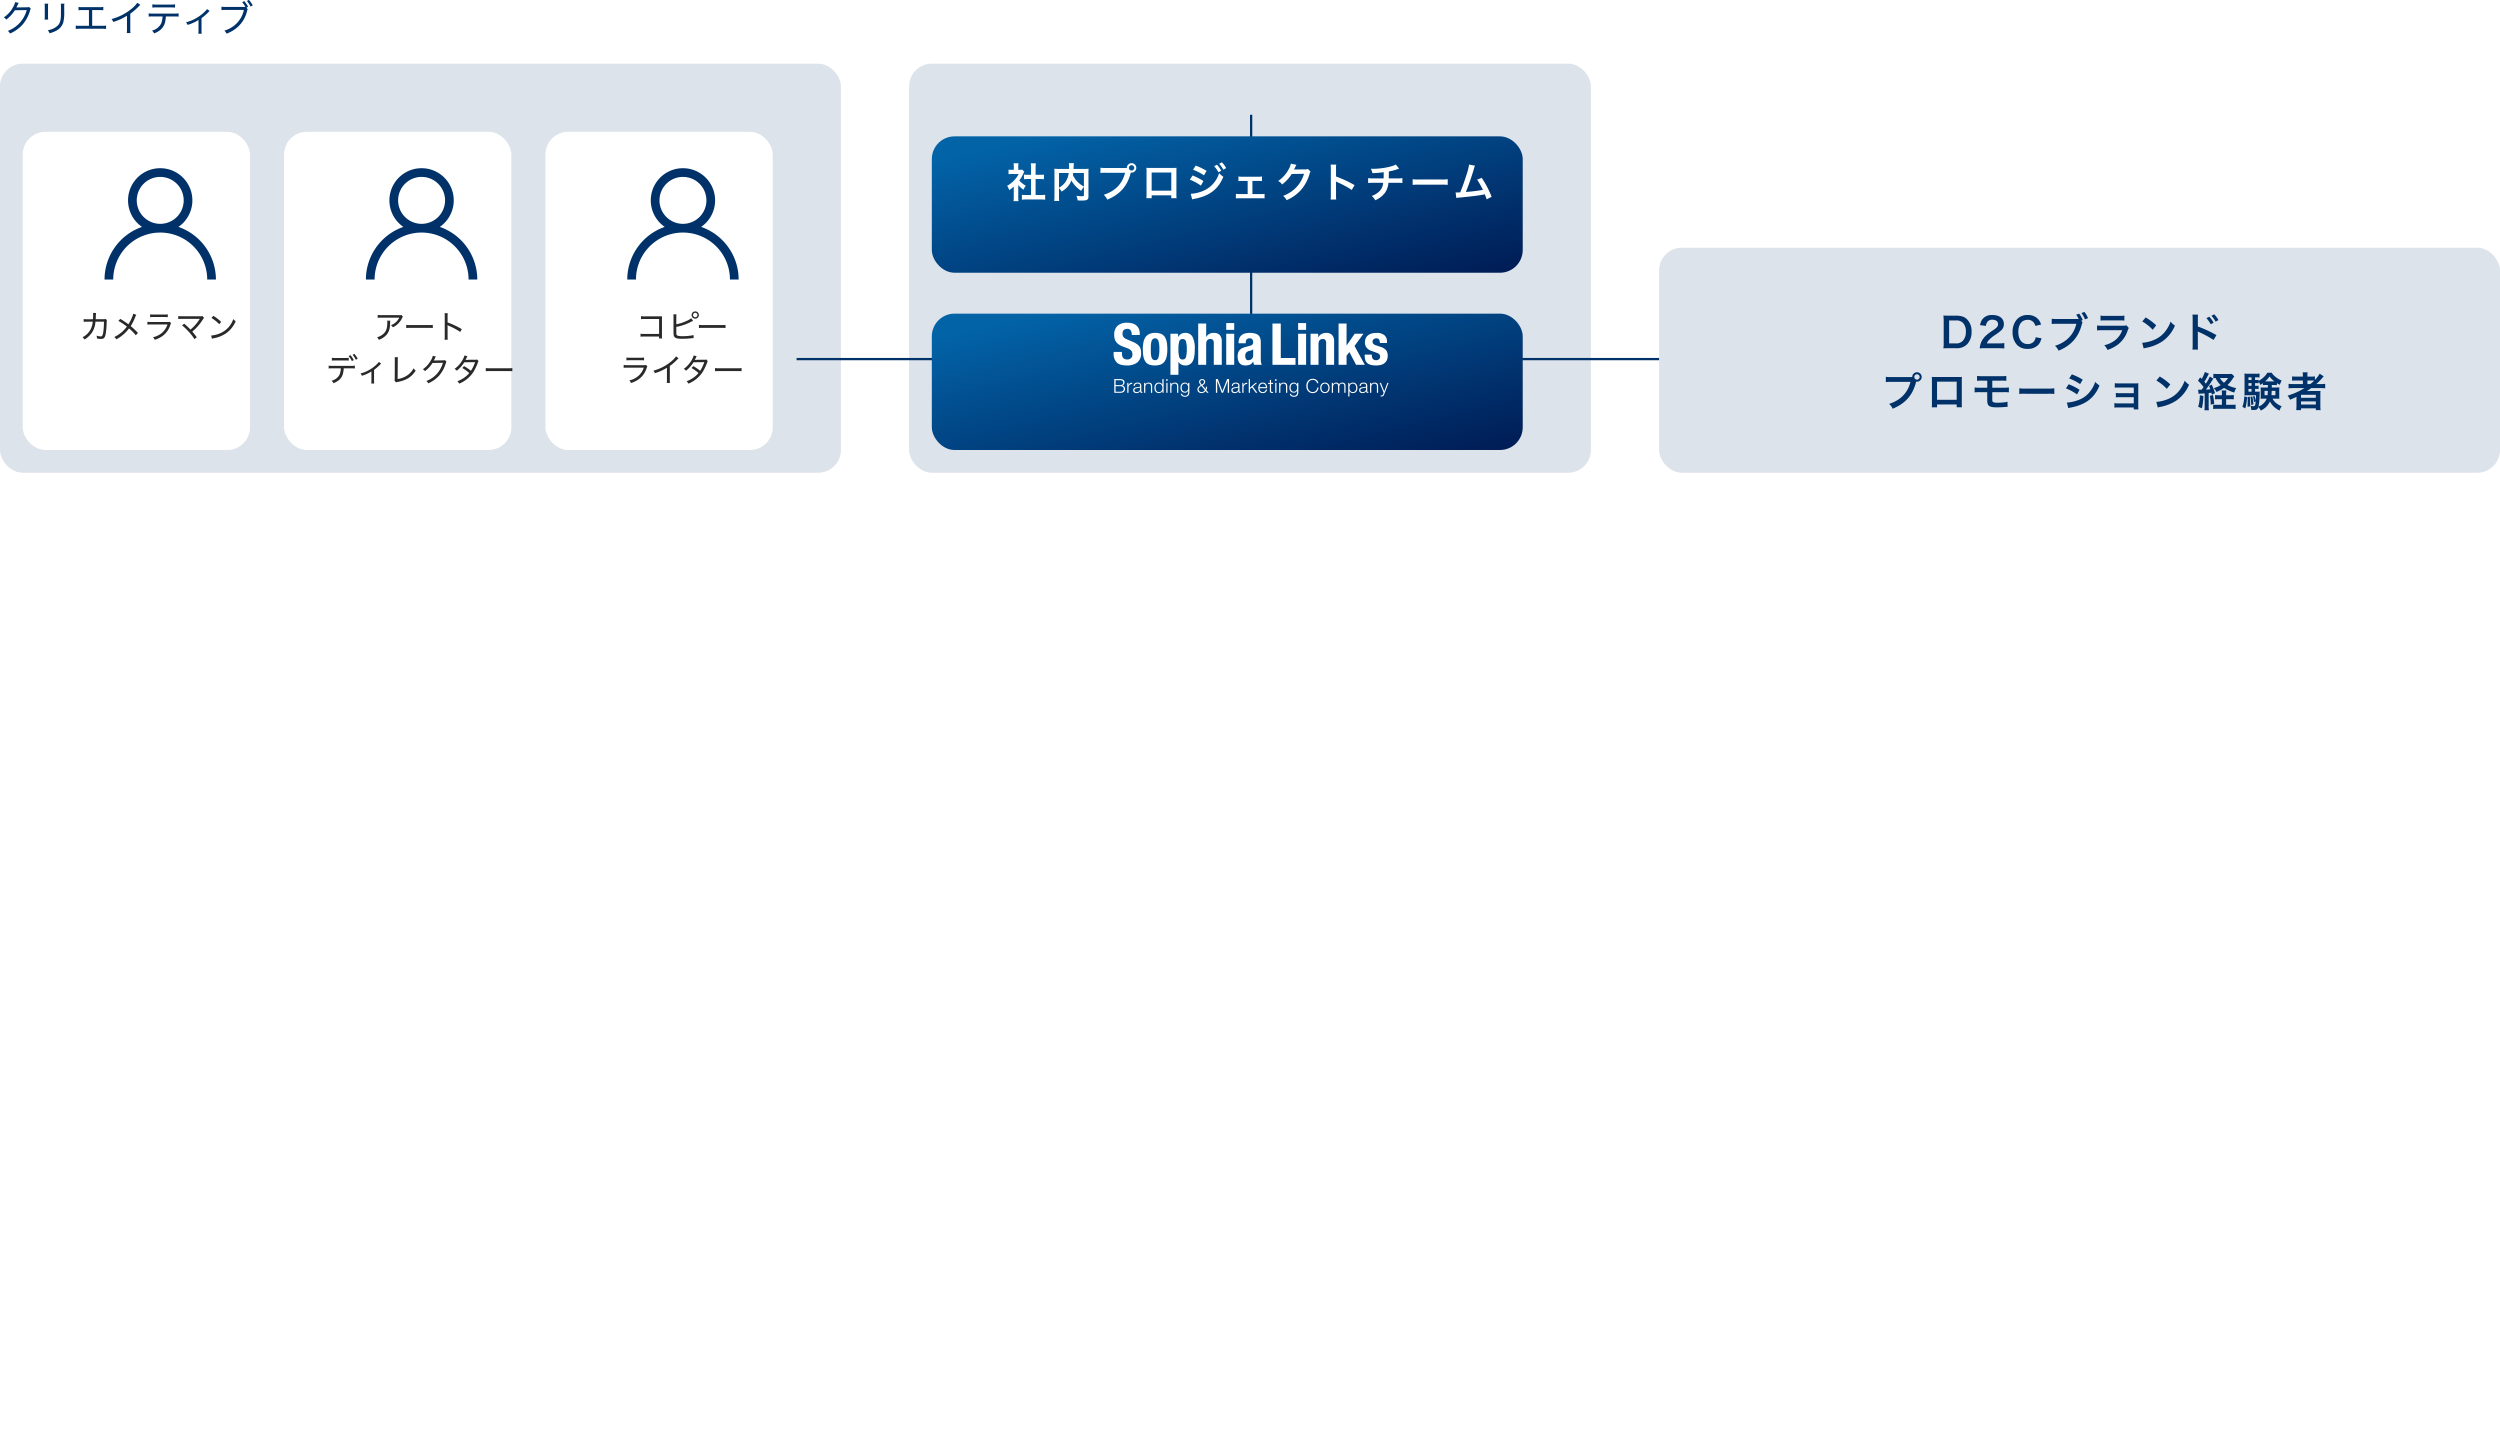
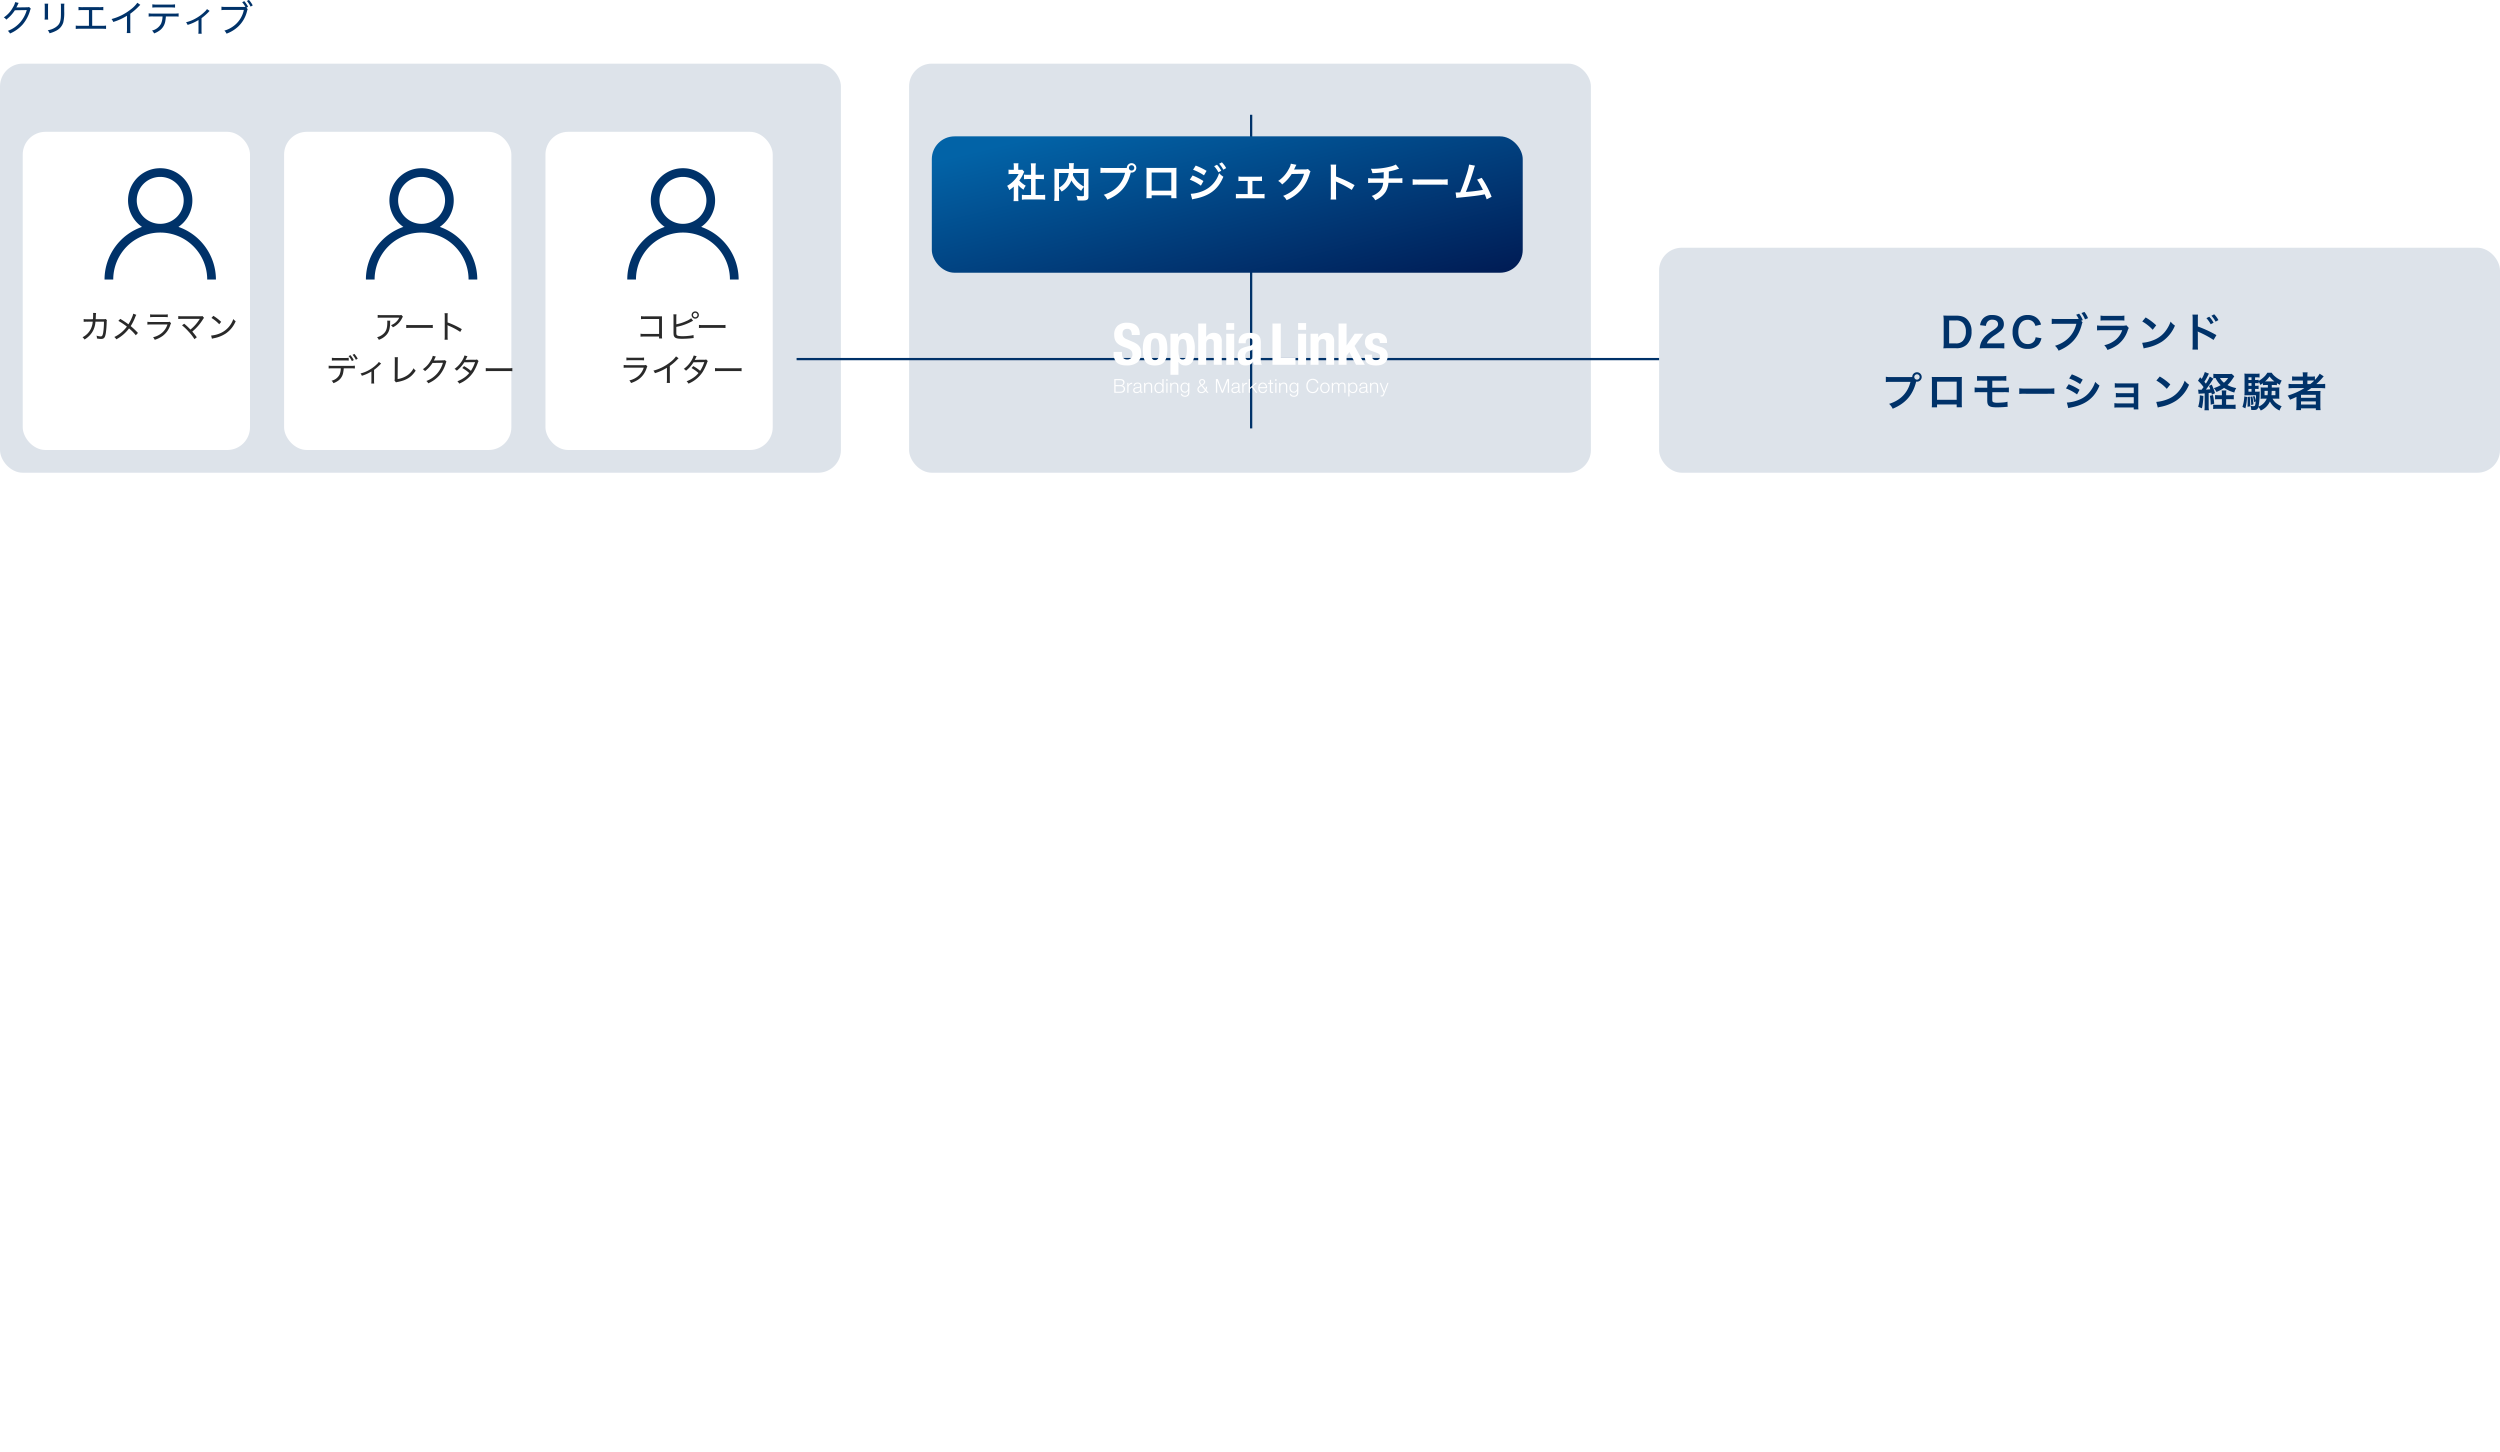
<svg xmlns="http://www.w3.org/2000/svg" width="1100" height="639" viewBox="0 0 1100 639">
  <defs>
    <clipPath id="clip-path">
      <rect id="長方形_8288" data-name="長方形 8288" width="1100" height="639" transform="translate(-16836 -6152)" fill="#fff" />
    </clipPath>
    <filter id="長方形_8264" x="210" y="28" width="160" height="200" filterUnits="userSpaceOnUse">
      <feOffset dx="-10" dy="10" />
      <feGaussianBlur stdDeviation="10" result="blur" />
      <feFlood flood-opacity="0.11" />
      <feComposite operator="in" in2="blur" />
      <feComposite in="SourceGraphic" />
    </filter>
    <linearGradient id="linear-gradient" x1="0.949" y1="1" x2="0.043" y2="0.141" gradientUnits="objectBoundingBox">
      <stop offset="0" stop-color="#001d56" />
      <stop offset="1" stop-color="#0263a7" />
    </linearGradient>
    <filter id="長方形_8266" x="380" y="30" width="320" height="120" filterUnits="userSpaceOnUse">
      <feOffset dx="-10" dy="10" />
      <feGaussianBlur stdDeviation="10" result="blur-2" />
      <feFlood flood-opacity="0.11" />
      <feComposite operator="in" in2="blur-2" />
      <feComposite in="SourceGraphic" />
    </filter>
    <filter id="長方形_8267" x="380" y="108" width="320" height="120" filterUnits="userSpaceOnUse">
      <feOffset dx="-10" dy="10" />
      <feGaussianBlur stdDeviation="10" result="blur-3" />
      <feFlood flood-opacity="0.11" />
      <feComposite operator="in" in2="blur-3" />
      <feComposite in="SourceGraphic" />
    </filter>
    <filter id="長方形_8260" x="95" y="28" width="160" height="200" filterUnits="userSpaceOnUse">
      <feOffset dx="-10" dy="10" />
      <feGaussianBlur stdDeviation="10" result="blur-4" />
      <feFlood flood-opacity="0.11" />
      <feComposite operator="in" in2="blur-4" />
      <feComposite in="SourceGraphic" />
    </filter>
    <filter id="長方形_8259" x="-20" y="28" width="160" height="200" filterUnits="userSpaceOnUse">
      <feOffset dx="-10" dy="10" />
      <feGaussianBlur stdDeviation="10" result="blur-5" />
      <feFlood flood-opacity="0.11" />
      <feComposite operator="in" in2="blur-5" />
      <feComposite in="SourceGraphic" />
    </filter>
  </defs>
  <g id="マスクグループ_22" data-name="マスクグループ 22" transform="translate(16836 6152)" clip-path="url(#clip-path)">
    <path id="パス_5270" data-name="パス 5270" d="M6.672-13.072a6.773,6.773,0,0,1-.96,2.272A12.186,12.186,0,0,1,1.664-6.336a2.937,2.937,0,0,1,1.088.976A16.051,16.051,0,0,0,6.544-9.488l5.232-.08A14.116,14.116,0,0,1,9.04-4.352,13.415,13.415,0,0,1,3.44-.416,3.223,3.223,0,0,1,4.4.752,15.742,15.742,0,0,0,10-3.264a16.624,16.624,0,0,0,3.216-6.064,2.358,2.358,0,0,1,.352-.832l-.784-.768a2.262,2.262,0,0,1-.928.128c-.48.016-1.84.032-4.08.064H7.584a1.531,1.531,0,0,0-.4.048,14.456,14.456,0,0,0,.7-1.392A2.131,2.131,0,0,1,8.24-12.7Zm12.944.672a9.23,9.23,0,0,1,.08,1.52v3.9a11.119,11.119,0,0,1-.08,1.616H21.2a13.215,13.215,0,0,1-.064-1.616V-10.9a12.139,12.139,0,0,1,.064-1.5Zm7.136.016a10.766,10.766,0,0,1,.064,1.584v1.712c0,1.808-.016,2.16-.064,2.848-.192,2.176-.768,3.216-2.32,4.256a8.55,8.55,0,0,1-3.424,1.3,3.588,3.588,0,0,1,.8,1.328A13.921,13.921,0,0,0,24.784-.512,6.11,6.11,0,0,0,27.84-4.128a17.984,17.984,0,0,0,.416-4.88v-1.808a9.064,9.064,0,0,1,.08-1.568ZM40.56-9.568h2.976a15.386,15.386,0,0,1,1.92.08V-10.96a10.219,10.219,0,0,1-1.936.112H36.464a10.129,10.129,0,0,1-1.92-.112v1.472a15.1,15.1,0,0,1,1.9-.08h2.688V-2.64H35.264a10.219,10.219,0,0,1-1.936-.112v1.488a15.1,15.1,0,0,1,1.9-.08h9.536a15.1,15.1,0,0,1,1.9.08V-2.752a10.219,10.219,0,0,1-1.936.112H40.56Zm19.872-3.216A13.169,13.169,0,0,1,57.408-9.76a22.914,22.914,0,0,1-8.336,4.144,3.972,3.972,0,0,1,.752,1.28,24.97,24.97,0,0,0,6.048-2.736v5.76a10.6,10.6,0,0,1-.1,1.872h1.632a13.213,13.213,0,0,1-.08-1.888v-6.64a26.78,26.78,0,0,0,3.84-3.344,5.877,5.877,0,0,1,.576-.544ZM76.624-6.768c.848,0,1.456.032,1.968.08v-1.44a12.721,12.721,0,0,1-1.984.112H67.392a13.273,13.273,0,0,1-1.984-.112v1.44a15.643,15.643,0,0,1,1.952-.08h4.16a8.68,8.68,0,0,1-.656,3.2A6.1,6.1,0,0,1,66.88-.544,3.643,3.643,0,0,1,67.792.7,9.617,9.617,0,0,0,70.608-.88a6.4,6.4,0,0,0,2.16-4.048,12.669,12.669,0,0,0,.208-1.84Zm-9.6-3.888a14.874,14.874,0,0,1,1.952-.08h6.08a19.691,19.691,0,0,1,1.968.08V-12.1a10.2,10.2,0,0,1-1.984.112H68.992a10.105,10.105,0,0,1-1.968-.112ZM91.072-10a4.918,4.918,0,0,1-.912,1.072,18.369,18.369,0,0,1-4.544,3.3,16.1,16.1,0,0,1-3.76,1.424,4.217,4.217,0,0,1,.688,1.168,19.748,19.748,0,0,0,4.8-2.16V-.672a8.995,8.995,0,0,1-.08,1.52h1.488a9.33,9.33,0,0,1-.08-1.536V-6a25.146,25.146,0,0,0,3.056-2.672,3.659,3.659,0,0,1,.512-.512Zm8.352-.944a12.994,12.994,0,0,1-1.984-.112v1.52a12.76,12.76,0,0,1,1.952-.1h7.9A11.676,11.676,0,0,1,102.3-2.208,12.084,12.084,0,0,1,98.72-.528,3.923,3.923,0,0,1,99.68.816a15.254,15.254,0,0,0,5.056-3.072,13.747,13.747,0,0,0,3.936-6.736,3.7,3.7,0,0,1,.32-.944l-.528-.7.7-.384a12.522,12.522,0,0,0-1.68-2.48l-.928.48a10.161,10.161,0,0,1,1.424,2.08Zm9.2-2.624a11.726,11.726,0,0,1,1.648,2.48l.928-.528a11.939,11.939,0,0,0-1.68-2.432Z" transform="translate(-16836 -6138)" fill="#003269" />
    <rect id="長方形_8258" data-name="長方形 8258" width="370" height="180" rx="10" transform="translate(-16836 -6124)" fill="#dde3ea" />
    <g transform="matrix(1, 0, 0, 1, -16836, -6152)" filter="url(#長方形_8264)">
      <rect id="長方形_8264-2" data-name="長方形 8264" width="100" height="140" rx="10" transform="translate(250 48)" fill="#fff" />
    </g>
    <path id="パス_5267" data-name="パス 5267" d="M-10.01-.91v.84h1.344a8.973,8.973,0,0,1-.07-1.386V-8.722c0-.532,0-.77.028-1.106-.35.014-.56.028-.728.028h-6.79a8.751,8.751,0,0,1-1.736-.1v1.33a13.127,13.127,0,0,1,1.722-.07H-10v6.566H-16.52a8.041,8.041,0,0,1-1.652-.1V-.854A14.18,14.18,0,0,1-16.534-.91ZM5.908-11.984a1.6,1.6,0,0,0-1.6,1.6,1.6,1.6,0,0,0,1.6,1.6,1.6,1.6,0,0,0,1.6-1.6A1.6,1.6,0,0,0,5.908-11.984Zm0,.616a.992.992,0,0,1,.98.98.992.992,0,0,1-.98.98.992.992,0,0,1-.98-.98A.992.992,0,0,1,5.908-11.368ZM-2.422-9.31A9.265,9.265,0,0,1-2.338-10.7H-3.724a8.881,8.881,0,0,1,.07,1.372v6.3a9.4,9.4,0,0,0,.042,1.148,1.852,1.852,0,0,0,.6,1.358C-2.492-.1-1.568.07.168.07A42,42,0,0,0,4.606-.2a3.5,3.5,0,0,1,.616-.056l-.084-1.33a8.153,8.153,0,0,1-1.414.28,27.314,27.314,0,0,1-3.248.238c-1.5,0-2.352-.14-2.632-.434-.21-.224-.266-.518-.266-1.47V-5.18a20.157,20.157,0,0,0,2.7-.658A23.977,23.977,0,0,0,4.34-7.546a4.153,4.153,0,0,1,.616-.308l-.84-1.134A8.163,8.163,0,0,1,1.96-7.728,18.917,18.917,0,0,1-2.422-6.314ZM7.532-4.662a15.3,15.3,0,0,1,1.946-.07h7.84a16.356,16.356,0,0,1,1.9.07V-6.048a11.456,11.456,0,0,1-1.89.084H9.464a15.272,15.272,0,0,1-1.932-.084ZM-24.388,9.564a12.539,12.539,0,0,1,1.6-.07h4.578a12.013,12.013,0,0,1,1.6.07V8.3a8.309,8.309,0,0,1-1.61.1h-4.55a7.817,7.817,0,0,1-1.61-.1Zm-1.2,3.276a13.6,13.6,0,0,1,1.764-.07h7.07a8.044,8.044,0,0,1-2.282,3.57,9.1,9.1,0,0,1-4.06,2.044,3.551,3.551,0,0,1,.742,1.148,12.618,12.618,0,0,0,3.43-1.694,9.477,9.477,0,0,0,3.374-4.69,3.42,3.42,0,0,1,.392-.882l-.6-.7a3.058,3.058,0,0,1-1.106.112h-6.944a10.238,10.238,0,0,1-1.778-.1Zm23.03-5.026A11.523,11.523,0,0,1-5.208,10.46,20.05,20.05,0,0,1-12.5,14.086a3.476,3.476,0,0,1,.658,1.12,21.849,21.849,0,0,0,5.292-2.394v5.04a9.278,9.278,0,0,1-.084,1.638h1.428a11.561,11.561,0,0,1-.07-1.652v-5.81A23.432,23.432,0,0,0-1.918,9.1a5.143,5.143,0,0,1,.5-.476Zm7.8-.406A8.585,8.585,0,0,1,4.41,9.326a12.245,12.245,0,0,1-3.556,3.99,3.069,3.069,0,0,1,.98.8A14.457,14.457,0,0,0,5.152,10.4l4.732-.056a16.307,16.307,0,0,1-1.82,3.822A19.485,19.485,0,0,0,5.04,12.084l-.77.854a16.525,16.525,0,0,1,3.066,2.2,10.18,10.18,0,0,1-2.38,2.142A14.011,14.011,0,0,1,2.1,18.762,3.256,3.256,0,0,1,2.926,19.8,13.726,13.726,0,0,0,9.17,14.66,22.585,22.585,0,0,0,11.032,10.8a3.142,3.142,0,0,1,.406-.924l-.714-.714A2.42,2.42,0,0,1,9.8,9.3a41.239,41.239,0,0,0-4.13.084c.112-.2.252-.434.406-.742a7.16,7.16,0,0,1,.462-.9Zm9.366,6.93a15.3,15.3,0,0,1,1.946-.07h7.84a16.356,16.356,0,0,1,1.9.07V12.952a11.456,11.456,0,0,1-1.89.084H16.534a15.272,15.272,0,0,1-1.932-.084Z" transform="translate(-16536 -6003)" fill="#292929" />
    <path id="user" d="M24.265,0h.481c.5.041,1.036.056,1.49.113a14.161,14.161,0,0,1,6.315,25.693.021.021,0,0,0-.009.021.024.024,0,0,0,.015.018A24.568,24.568,0,0,1,49,48.527V49H45.171A20.672,20.672,0,0,0,3.826,49H0v-.487A24.569,24.569,0,0,1,16.444,25.846a.021.021,0,0,0,0-.037A14.158,14.158,0,0,1,22.793.11C23.24.054,23.773.041,24.265,0ZM34.826,14.164A10.326,10.326,0,1,0,24.5,24.49,10.326,10.326,0,0,0,34.826,14.164Z" transform="translate(-16560 -6078)" fill="#003269" />
    <rect id="長方形_8265" data-name="長方形 8265" width="300" height="180" rx="10" transform="translate(-16436 -6124)" fill="#dde3ea" />
    <line id="線_329" data-name="線 329" y2="138" transform="translate(-16285.5 -6101.5)" fill="none" stroke="#003269" stroke-width="1" />
    <line id="線_328" data-name="線 328" x1="482" transform="translate(-16485.5 -5994)" fill="none" stroke="#003269" stroke-width="1" />
    <g transform="matrix(1, 0, 0, 1, -16836, -6152)" filter="url(#長方形_8266)">
      <rect id="長方形_8266-2" data-name="長方形 8266" width="260" height="60" rx="10" transform="translate(420 50)" fill="url(#linear-gradient)" />
    </g>
    <g transform="matrix(1, 0, 0, 1, -16836, -6152)" filter="url(#長方形_8267)">
-       <rect id="長方形_8267-2" data-name="長方形 8267" width="260" height="60" rx="10" transform="translate(420 128)" fill="url(#linear-gradient)" />
-     </g>
+       </g>
    <path id="パス_5266" data-name="パス 5266" d="M-101.97-5.562a9.88,9.88,0,0,0,2.322,2.034,7.677,7.677,0,0,1,.99-1.764,10.613,10.613,0,0,1-2.862-2.286,14.789,14.789,0,0,0,1.8-3.078,5,5,0,0,1,.4-.756l-.864-.936a6.557,6.557,0,0,1-1.044.054h-.738V-13.77a7.672,7.672,0,0,1,.108-1.4h-2.178a8.265,8.265,0,0,1,.108,1.368v1.512h-.9a10.99,10.99,0,0,1-1.422-.072v2a12.325,12.325,0,0,1,1.512-.072h2.934a10.694,10.694,0,0,1-1.962,2.772,12.415,12.415,0,0,1-3.1,2.43,6.974,6.974,0,0,1,.918,1.872,12.13,12.13,0,0,0,2-1.53V-.378a10.768,10.768,0,0,1-.108,1.872h2.178a12.782,12.782,0,0,1-.09-1.836Zm7.632-2.664h1.908c.63,0,1.188.036,1.764.09V-10.17a11.707,11.707,0,0,1-1.764.09h-1.908v-3.168a10.553,10.553,0,0,1,.126-1.872h-2.25a12.74,12.74,0,0,1,.126,1.872v3.168h-1.35a12.151,12.151,0,0,1-1.764-.09v2.034c.576-.054,1.152-.09,1.764-.09h1.35v7.038H-98.3a16.322,16.322,0,0,1-2.07-.108V.882A14.516,14.516,0,0,1-98.334.756h6.156a14.78,14.78,0,0,1,2.052.126V-1.3a15.439,15.439,0,0,1-2.052.108h-2.16ZM-73.08-1.242c0,.522-.09.576-.972.576a16.833,16.833,0,0,1-2.34-.2,6.705,6.705,0,0,1,.558,2.052c.72.036,1.26.054,1.746.054,1.692,0,2.34-.144,2.736-.648.216-.27.27-.54.27-1.3V-11.016a15.447,15.447,0,0,1,.072-1.746,15.611,15.611,0,0,1-2.052.09h-4.59c.018-.288.018-.288.036-.666.036-.738.036-.738.054-.99a4.25,4.25,0,0,1,.108-.9H-79.7a9.332,9.332,0,0,1,.108,1.584c0,.306,0,.558-.018.972h-4.41a17.1,17.1,0,0,1-2.088-.09,15.86,15.86,0,0,1,.072,1.746V-.756a15.106,15.106,0,0,1-.126,2.178h2.214a14.845,14.845,0,0,1-.09-2.142V-4.212A6.742,6.742,0,0,1-82.89-2.7a10.322,10.322,0,0,0,3.42-3.186,8.009,8.009,0,0,0,.864-1.71,13.385,13.385,0,0,0,4.338,4.572A6.867,6.867,0,0,1-73.08-4.716Zm0-9.63v5.958A12.153,12.153,0,0,1-75.906-7.02a10.57,10.57,0,0,1-2.034-2.988c.054-.324.072-.414.126-.864Zm-10.962,0h4.266a9.177,9.177,0,0,1-1.278,3.744,8.181,8.181,0,0,1-2.988,2.7ZM-63.5-13.086a12.333,12.333,0,0,1-2.3-.126v2.34a12.968,12.968,0,0,1,2.268-.108h8.568c-1.152,4.788-4.41,8.136-9.4,9.684A6.624,6.624,0,0,1-62.784.846C-57.1-1.53-53.91-5.2-52.452-11.088a2.46,2.46,0,0,0,.342.036,2.09,2.09,0,0,0,2.088-2.088,2.086,2.086,0,0,0-2.088-2.07,2.074,2.074,0,0,0-2.07,2.088c-.306.018-.522.036-1.062.036ZM-52.11-14.31a1.172,1.172,0,0,1,1.188,1.17,1.187,1.187,0,0,1-1.188,1.188,1.183,1.183,0,0,1-1.17-1.188A1.168,1.168,0,0,1-52.11-14.31ZM-34.632-1.044V.2h2.322a12.338,12.338,0,0,1-.072-1.566v-10.3c0-.666.018-1.026.054-1.494-.414.036-.738.054-1.512.054H-44.064c-.72,0-1.1-.018-1.53-.054a11.954,11.954,0,0,1,.072,1.512V-1.332A12.028,12.028,0,0,1-45.594.216h2.322v-1.26Zm0-2.052h-8.64V-11.07h8.64Zm9.576-9.216A21.792,21.792,0,0,1-20.25-9.846l1.152-1.98a29.642,29.642,0,0,0-4.788-2.322Zm-1.422,4.374A20.893,20.893,0,0,1-21.6-5.31l1.116-2.034a28.41,28.41,0,0,0-4.788-2.448Zm10.692-5.94A12.149,12.149,0,0,1-13.9-11.2l1.26-.666a11.665,11.665,0,0,0-1.89-2.646ZM-25.452.738a10.628,10.628,0,0,1,1.26-.306C-17.748-.828-13.95-3.78-11.718-9.234a8.752,8.752,0,0,1-1.872-1.6A12.38,12.38,0,0,1-20.88-2.9a15.991,15.991,0,0,1-5.2,1.17Zm14.958-13.77a10.409,10.409,0,0,0-1.872-2.538l-1.206.63a13.262,13.262,0,0,1,1.836,2.61ZM1.062-7.4H3.636a12.169,12.169,0,0,1,1.638.072V-9.36a8.364,8.364,0,0,1-1.656.126H-3.456A8.286,8.286,0,0,1-5.094-9.36v2.07A9.85,9.85,0,0,1-3.438-7.4h2.412v5.8H-4.554A8.129,8.129,0,0,1-6.21-1.71V.306A13.7,13.7,0,0,1-4.536.234h9.27A14.084,14.084,0,0,1,6.408.306V-1.71A8.221,8.221,0,0,1,4.734-1.6H1.062Zm24.426-5.256a3.189,3.189,0,0,1-1.314.18l-3.942.054c-.342,0-.63.018-.864.036a4.245,4.245,0,0,0,.288-.576l.234-.468a3.633,3.633,0,0,1,.234-.5,3.681,3.681,0,0,1,.306-.558l-2.466-.486a6.718,6.718,0,0,1-.918,2.376,13.846,13.846,0,0,1-4.662,5.22A4.782,4.782,0,0,1,14.13-5.832a17.618,17.618,0,0,0,4.212-4.608l5.418-.09a14.254,14.254,0,0,1-5.256,7.6A16.21,16.21,0,0,1,14.562-.81a5.546,5.546,0,0,1,1.53,1.89A18.184,18.184,0,0,0,22.5-3.492a18.67,18.67,0,0,0,3.69-6.948,3.386,3.386,0,0,1,.45-1.08ZM37.926.81a19.788,19.788,0,0,1-.072-2V-5.94a9.306,9.306,0,0,0-.072-1.224,5.816,5.816,0,0,0,.612.306A42.587,42.587,0,0,1,44.766-3.42l1.26-2.124a52.883,52.883,0,0,0-8.172-3.8V-12.69a12.067,12.067,0,0,1,.072-1.89H35.46a11.57,11.57,0,0,1,.108,1.836V-1.206A12.126,12.126,0,0,1,35.46.81ZM64.17-14.616a9.466,9.466,0,0,1-2.178.846,31.072,31.072,0,0,1-7.7,1.044c-.27,0-.558,0-1.116-.036a7.554,7.554,0,0,1,.666,1.944,40.279,40.279,0,0,0,4.986-.414c0,1.26,0,1.962-.036,2.718H54.18a11.158,11.158,0,0,1-2.2-.126v2.16a16.447,16.447,0,0,1,2.16-.09H58.59a10.355,10.355,0,0,1-.2,1.206,5.744,5.744,0,0,1-2.07,3.06,8.3,8.3,0,0,1-2.79,1.512A5.831,5.831,0,0,1,55.1,1.116a11.223,11.223,0,0,0,1.674-.9,9.308,9.308,0,0,0,2.934-2.862A9.436,9.436,0,0,0,60.912-6.57H64.89a16.447,16.447,0,0,1,2.16.09V-8.64a11.158,11.158,0,0,1-2.2.126H61.038c.036-.612.036-.612.054-3.042a22.262,22.262,0,0,0,3.006-.738c1.3-.432,1.3-.432,1.512-.486Zm7.4,8.964a19.76,19.76,0,0,1,2.934-.09H84.06a19.76,19.76,0,0,1,2.934.09v-2.5a17.677,17.677,0,0,1-2.916.126H74.484a17.677,17.677,0,0,1-2.916-.126ZM96.408-14.6a28.468,28.468,0,0,1-1.314,4.986c-.936,2.952-1.656,4.986-2.61,7.254-.756.036-1.188.054-1.548.054h-.468l.324,2.43A9.846,9.846,0,0,1,92.43-.09c5.382-.522,8.37-.9,10.188-1.278.414-.09.414-.09.648-.144A18.433,18.433,0,0,1,104.13.72l2.178-1.134a42.1,42.1,0,0,0-4.356-8.334l-2.034.792a22.347,22.347,0,0,1,1.71,2.862c.432.81.648,1.206.846,1.638a71.138,71.138,0,0,1-7.488.918A106.908,106.908,0,0,0,98.55-12.8a5.509,5.509,0,0,1,.468-1.3Z" transform="translate(-16286 -6065)" fill="#fff" />
    <g id="グループ_1108" data-name="グループ 1108" transform="translate(-16902.727 -5908.977)">
      <path id="パス_2" data-name="パス 2" d="M4.388-11.181H.726v.737A5.261,5.261,0,0,0,2.061-6.578Q3.4-5.231,6.5-5.231A7.337,7.337,0,0,0,11.14-6.54a5,5,0,0,0,1.666-4.183,7.047,7.047,0,0,0-.153-1.526,3.558,3.558,0,0,0-.547-1.259,4.65,4.65,0,0,0-1.055-1.068,8.653,8.653,0,0,0-1.7-.954L6.524-16.751A3.192,3.192,0,0,1,5-17.806a2.623,2.623,0,0,1-.356-1.411,3.458,3.458,0,0,1,.089-.788,1.621,1.621,0,0,1,.331-.674,1.713,1.713,0,0,1,.648-.47,2.544,2.544,0,0,1,1.017-.178,1.685,1.685,0,0,1,1.526.7,3.643,3.643,0,0,1,.458,2h3.509v-.509a5.373,5.373,0,0,0-.42-2.225,4.045,4.045,0,0,0-1.17-1.526,4.716,4.716,0,0,0-1.78-.865A8.954,8.954,0,0,0,6.6-24.024,6.015,6.015,0,0,0,2.481-22.7a5.078,5.078,0,0,0-1.5,4.018,6.32,6.32,0,0,0,.28,1.971,4.053,4.053,0,0,0,.877,1.5,5.692,5.692,0,0,0,1.488,1.132,13.179,13.179,0,0,0,2.111.89,14.4,14.4,0,0,1,1.539.6,3.879,3.879,0,0,1,1,.648,2.084,2.084,0,0,1,.547.8,3.032,3.032,0,0,1,.165,1.055A2.049,2.049,0,0,1,8.317-8.4,2.34,2.34,0,0,1,6.8-7.85a2.99,2.99,0,0,1-1.183-.2,1.88,1.88,0,0,1-.75-.559A2.022,2.022,0,0,1,4.49-9.49a6.06,6.06,0,0,1-.1-1.157Zm12.69-1.17q0-1.043.051-1.933a6.692,6.692,0,0,1,.242-1.526,2.179,2.179,0,0,1,.572-.992,1.431,1.431,0,0,1,1.017-.356,1.487,1.487,0,0,1,1.475,1.119,11.857,11.857,0,0,1,.407,3.687,11.857,11.857,0,0,1-.407,3.687A1.487,1.487,0,0,1,18.96-7.545,1.431,1.431,0,0,1,17.943-7.9a2.179,2.179,0,0,1-.572-.992,6.692,6.692,0,0,1-.242-1.526Q17.078-11.309,17.078-12.351Zm-3.509,0a17.244,17.244,0,0,0,.254,3.141,5.958,5.958,0,0,0,.865,2.263,3.542,3.542,0,0,0,1.653,1.322,6.767,6.767,0,0,0,2.619.394,6.546,6.546,0,0,0,2.53-.432A3.79,3.79,0,0,0,23.156-7a5.977,5.977,0,0,0,.916-2.251,15.379,15.379,0,0,0,.28-3.1A17.2,17.2,0,0,0,24.1-15.5a6.07,6.07,0,0,0-.865-2.263,3.672,3.672,0,0,0-1.653-1.361,6.432,6.432,0,0,0-2.619-.42,6.075,6.075,0,0,0-2.53.47A4.061,4.061,0,0,0,14.764-17.7a5.977,5.977,0,0,0-.916,2.251A15.379,15.379,0,0,0,13.569-12.351Zm12.156-6.841V-1.111h3.509V-6.782h.051A3.591,3.591,0,0,0,30.544-5.6a3.585,3.585,0,0,0,1.691.369,3.464,3.464,0,0,0,3.179-1.653q1.017-1.653,1.017-5.468a11.165,11.165,0,0,0-1.017-5.506,3.444,3.444,0,0,0-3.179-1.691,3.529,3.529,0,0,0-1.793.42,3.847,3.847,0,0,0-1.31,1.386h-.051v-1.45Zm3.509,6.841a12.39,12.39,0,0,1,.343-3.37,1.449,1.449,0,0,1,1.513-1.132,1.434,1.434,0,0,1,1.488,1.132,12.39,12.39,0,0,1,.343,3.37,12.39,12.39,0,0,1-.343,3.37A1.434,1.434,0,0,1,31.09-7.85a1.449,1.449,0,0,1-1.513-1.132A12.39,12.39,0,0,1,29.234-12.351Zm8.7-11.317V-5.51h3.509v-9.079q0-2.263,1.856-2.263a1.422,1.422,0,0,1,1.144.42,2.344,2.344,0,0,1,.356,1.488V-5.51h3.509V-15.657a4.124,4.124,0,0,0-.9-2.975,3.464,3.464,0,0,0-2.581-.916,3.551,3.551,0,0,0-3.331,1.755h-.051v-5.875Zm12.334-.2v3h3.509v-3Zm0,4.679V-5.51h3.509V-19.192Zm11.851,6.841v2.7a2.138,2.138,0,0,1-.2.966,1.945,1.945,0,0,1-.521.661,2.057,2.057,0,0,1-.7.369,2.562,2.562,0,0,1-.737.114A1.067,1.067,0,0,1,58.937-8.1a2.778,2.778,0,0,1-.305-1.348,2.154,2.154,0,0,1,.458-1.45,2.7,2.7,0,0,1,1.526-.763,4.937,4.937,0,0,0,.737-.242A3.149,3.149,0,0,0,62.116-12.351ZM55.707-15h3.153v-.381a1.948,1.948,0,0,1,.407-1.3,1.506,1.506,0,0,1,1.221-.483,1.554,1.554,0,0,1,1.259.445,1.878,1.878,0,0,1,.369,1.233,1.562,1.562,0,0,1-.305,1.043,2.12,2.12,0,0,1-1.094.559l-1.984.534a8.432,8.432,0,0,0-1.564.585,3.4,3.4,0,0,0-1.068.827,3.212,3.212,0,0,0-.623,1.2,6.008,6.008,0,0,0-.2,1.666,5.6,5.6,0,0,0,.178,1.386,3.939,3.939,0,0,0,.559,1.259,2.628,2.628,0,0,0,1.017.877,3.442,3.442,0,0,0,1.551.318,5.7,5.7,0,0,0,2.073-.318,2.982,2.982,0,0,0,1.411-1.386h.051q.076.356.165.725a2.908,2.908,0,0,0,.267.7h3.357a5.236,5.236,0,0,1-.343-1.144,9.686,9.686,0,0,1-.089-1.5v-7.2a7.075,7.075,0,0,0-.191-1.691,2.9,2.9,0,0,0-.725-1.335,3.475,3.475,0,0,0-1.5-.865,8.671,8.671,0,0,0-2.543-.305,7.793,7.793,0,0,0-1.869.216,4.088,4.088,0,0,0-1.526.712,3.486,3.486,0,0,0-1.03,1.3,4.632,4.632,0,0,0-.381,2ZM70.61-5.51H80.757v-3H74.272V-23.668H70.61ZM81.9-23.871v3h3.509v-3Zm0,4.679V-5.51h3.509V-19.192Zm5.468,0V-5.51h3.509v-9.079q0-2.263,1.856-2.263a1.422,1.422,0,0,1,1.144.42,2.344,2.344,0,0,1,.356,1.488V-5.51h3.509V-15.657a4.124,4.124,0,0,0-.9-2.975,3.464,3.464,0,0,0-2.581-.916,4.288,4.288,0,0,0-2.034.47,3.561,3.561,0,0,0-1.45,1.488h-.051v-1.6Zm15.843-4.476H99.7V-5.51h3.509V-9.5l1.246-1.628,2.925,5.62h3.865l-4.527-8.29,3.942-5.391H106.8l-3.535,5.112h-.051ZM114.351-9.986H111.2V-9.5a6.522,6.522,0,0,0,.229,1.793,3.031,3.031,0,0,0,.8,1.361,3.579,3.579,0,0,0,1.551.839,9.093,9.093,0,0,0,2.454.28,8.55,8.55,0,0,0,2.047-.229,4.136,4.136,0,0,0,1.6-.763,3.715,3.715,0,0,0,1.055-1.335,4.367,4.367,0,0,0,.381-1.895,3.961,3.961,0,0,0-.687-2.454,4.778,4.778,0,0,0-2.34-1.462l-2.111-.712a2.446,2.446,0,0,1-1.208-.687,1.449,1.449,0,0,1-.318-.916,1.29,1.29,0,0,1,.5-1.106,1.886,1.886,0,0,1,1.157-.369,1.366,1.366,0,0,1,1.208.5,2.8,2.8,0,0,1,.343,1.564h3.153v-.559a3.644,3.644,0,0,0-1.144-2.874,5.208,5.208,0,0,0-3.535-1.017,7.062,7.062,0,0,0-2.3.331,4.426,4.426,0,0,0-1.564.89,3.341,3.341,0,0,0-.89,1.31,4.512,4.512,0,0,0-.28,1.589,3.7,3.7,0,0,0,.737,2.378,4.687,4.687,0,0,0,2.187,1.437l2.467.89a2.96,2.96,0,0,1,.89.547,1.282,1.282,0,0,1,.381,1,1.506,1.506,0,0,1-.483,1.221,1.948,1.948,0,0,1-1.3.407,1.7,1.7,0,0,1-1.361-.547,2.126,2.126,0,0,1-.47-1.437Z" transform="translate(556 -77)" fill="#fff" />
      <path id="パス_1" data-name="パス 1" d="M-77.331-5.239V-7.4h1.984q1.365,0,1.365,1.136a.952.952,0,0,1-.085.4.908.908,0,0,1-.254.326,1.252,1.252,0,0,1-.424.22,2,2,0,0,1-.6.081Zm-.576-2.653v6.053h2.56a3.478,3.478,0,0,0,.843-.089,2.322,2.322,0,0,0,.593-.229,1.3,1.3,0,0,0,.386-.326,1.578,1.578,0,0,0,.22-.377,1.6,1.6,0,0,0,.1-.373,2.387,2.387,0,0,0,.025-.326,1.471,1.471,0,0,0-.348-1,1.427,1.427,0,0,0-.932-.479v-.017a1.227,1.227,0,0,0,.428-.178,1.376,1.376,0,0,0,.331-.309,1.406,1.406,0,0,0,.216-.407,1.427,1.427,0,0,0,.076-.462,1.418,1.418,0,0,0-.161-.708A1.306,1.306,0,0,0-74-7.574a1.776,1.776,0,0,0-.619-.246,3.646,3.646,0,0,0-.733-.072Zm.576,5.561V-4.747h1.984a2.024,2.024,0,0,1,1.183.292,1.006,1.006,0,0,1,.411.877,1.293,1.293,0,0,1-.127.606,1.019,1.019,0,0,1-.348.386,1.4,1.4,0,0,1-.509.2,3.247,3.247,0,0,1-.61.055Zm5.146-3.882v4.374h.534V-4.17a1.686,1.686,0,0,1,.119-.64,1.473,1.473,0,0,1,.335-.5,1.488,1.488,0,0,1,.513-.326,1.612,1.612,0,0,1,.661-.1v-.534a1.653,1.653,0,0,0-1.021.263,1.679,1.679,0,0,0-.632.822h-.017V-6.213ZM-69.4-4.874h.534a.947.947,0,0,1,.339-.776,1.348,1.348,0,0,1,.831-.242,2.464,2.464,0,0,1,.445.038.991.991,0,0,1,.365.14.7.7,0,0,1,.246.276.974.974,0,0,1,.089.445A.749.749,0,0,1-66.6-4.7a.412.412,0,0,1-.131.174.517.517,0,0,1-.212.089q-.127.025-.3.042-.432.051-.852.106a3.071,3.071,0,0,0-.754.191,1.28,1.28,0,0,0-.538.394,1.131,1.131,0,0,0-.2.716,1.325,1.325,0,0,0,.114.572,1.1,1.1,0,0,0,.314.4,1.285,1.285,0,0,0,.466.229,2.189,2.189,0,0,0,.572.072,2.274,2.274,0,0,0,.555-.059,1.524,1.524,0,0,0,.415-.17,1.454,1.454,0,0,0,.331-.276,3.569,3.569,0,0,0,.292-.377h.017a2.074,2.074,0,0,0,.021.309.588.588,0,0,0,.089.242.438.438,0,0,0,.191.157.808.808,0,0,0,.326.055,1.61,1.61,0,0,0,.182-.008q.072-.008.165-.025v-.449a.413.413,0,0,1-.17.034.281.281,0,0,1-.314-.322V-4.933a1.544,1.544,0,0,0-.144-.716,1.131,1.131,0,0,0-.373-.428,1.393,1.393,0,0,0-.517-.208,3.063,3.063,0,0,0-.576-.055,2.662,2.662,0,0,0-.7.085,1.561,1.561,0,0,0-.547.263,1.254,1.254,0,0,0-.369.458A1.777,1.777,0,0,0-69.4-4.874Zm2.848.644v.7a1.308,1.308,0,0,1-.123.576A1.317,1.317,0,0,1-67-2.526a1.439,1.439,0,0,1-.487.271,1.837,1.837,0,0,1-.585.093,1.145,1.145,0,0,1-.365-.059.944.944,0,0,1-.314-.174.874.874,0,0,1-.216-.271.778.778,0,0,1-.081-.36.637.637,0,0,1,.191-.5,1.283,1.283,0,0,1,.487-.267,3.835,3.835,0,0,1,.657-.14q.36-.047.7-.106a1.99,1.99,0,0,0,.254-.059.306.306,0,0,0,.195-.136Zm1.763-1.984v4.374h.534V-4.391a1.934,1.934,0,0,1,.106-.6,1.448,1.448,0,0,1,.271-.475,1.239,1.239,0,0,1,.424-.314,1.361,1.361,0,0,1,.572-.114,1.262,1.262,0,0,1,.538.1A.864.864,0,0,1-62-5.51a1.1,1.1,0,0,1,.178.42,2.53,2.53,0,0,1,.051.521v2.73h.534V-4.654a2.983,2.983,0,0,0-.076-.7,1.248,1.248,0,0,0-.263-.53,1.214,1.214,0,0,0-.5-.335,2.156,2.156,0,0,0-.767-.119,1.594,1.594,0,0,0-.856.242,1.281,1.281,0,0,0-.543.64h-.017v-.754Zm8.579,4.374V-7.892h-.534v2.509h-.017A1.265,1.265,0,0,0-57-5.8a1.536,1.536,0,0,0-.36-.3,1.605,1.605,0,0,0-.437-.182,1.934,1.934,0,0,0-.479-.059,1.9,1.9,0,0,0-.869.186,1.783,1.783,0,0,0-.615.5,2.146,2.146,0,0,0-.365.737,3.24,3.24,0,0,0-.119.886,3.24,3.24,0,0,0,.119.886,2.146,2.146,0,0,0,.365.737,1.74,1.74,0,0,0,.615.5,1.94,1.94,0,0,0,.869.182,1.766,1.766,0,0,0,.479-.068,1.951,1.951,0,0,0,.454-.191,1.623,1.623,0,0,0,.377-.3,1.257,1.257,0,0,0,.25-.39h.017v.831Zm-3.5-2.187a2.872,2.872,0,0,1,.081-.674,1.863,1.863,0,0,1,.254-.6,1.4,1.4,0,0,1,.445-.428,1.231,1.231,0,0,1,.653-.165,1.436,1.436,0,0,1,.716.165,1.415,1.415,0,0,1,.475.428,1.76,1.76,0,0,1,.263.6,2.872,2.872,0,0,1,.081.674,2.872,2.872,0,0,1-.081.674,1.76,1.76,0,0,1-.263.6,1.415,1.415,0,0,1-.475.428,1.436,1.436,0,0,1-.716.165,1.231,1.231,0,0,1-.653-.165,1.4,1.4,0,0,1-.445-.428,1.863,1.863,0,0,1-.254-.6A2.872,2.872,0,0,1-59.708-4.026Zm4.7-3.865v.856h.534v-.856Zm0,1.678v4.374h.534V-6.213Zm1.721,0v4.374h.534V-4.391a1.934,1.934,0,0,1,.106-.6,1.448,1.448,0,0,1,.271-.475,1.239,1.239,0,0,1,.424-.314,1.361,1.361,0,0,1,.572-.114,1.262,1.262,0,0,1,.538.1.864.864,0,0,1,.343.28,1.1,1.1,0,0,1,.178.42,2.53,2.53,0,0,1,.051.521v2.73h.534V-4.654a2.983,2.983,0,0,0-.076-.7,1.248,1.248,0,0,0-.263-.53,1.214,1.214,0,0,0-.5-.335,2.156,2.156,0,0,0-.767-.119A1.594,1.594,0,0,0-52.2-6.1a1.281,1.281,0,0,0-.543.64h-.017v-.754ZM-44.864-2.2V-6.213H-45.4v.754h-.017a1.3,1.3,0,0,0-.216-.339,1.693,1.693,0,0,0-.318-.284,1.456,1.456,0,0,0-.394-.191,1.535,1.535,0,0,0-.462-.068,1.956,1.956,0,0,0-.843.174,1.778,1.778,0,0,0-.619.475,2.114,2.114,0,0,0-.381.7,2.729,2.729,0,0,0-.131.852,3.377,3.377,0,0,0,.11.877,1.953,1.953,0,0,0,.352.716,1.669,1.669,0,0,0,.615.479,2.115,2.115,0,0,0,.9.174,1.46,1.46,0,0,0,.843-.246,1.561,1.561,0,0,0,.547-.653h.017V-2.2a1.95,1.95,0,0,1-.331,1.221,1.282,1.282,0,0,1-1.077.424A2.006,2.006,0,0,1-47.238-.6a1.319,1.319,0,0,1-.386-.148.99.99,0,0,1-.3-.267.948.948,0,0,1-.165-.411h-.534a1.227,1.227,0,0,0,.191.6,1.4,1.4,0,0,0,.415.411,1.832,1.832,0,0,0,.564.237,2.716,2.716,0,0,0,.644.076,2.489,2.489,0,0,0,.9-.144,1.459,1.459,0,0,0,.6-.415,1.7,1.7,0,0,0,.335-.661A3.33,3.33,0,0,0-44.864-2.2Zm-1.941-.144a1.323,1.323,0,0,1-.644-.148,1.362,1.362,0,0,1-.449-.39,1.653,1.653,0,0,1-.263-.555,2.458,2.458,0,0,1-.085-.644,2.767,2.767,0,0,1,.081-.665,1.721,1.721,0,0,1,.259-.581,1.392,1.392,0,0,1,.449-.411,1.283,1.283,0,0,1,.653-.157,1.233,1.233,0,0,1,.648.161,1.332,1.332,0,0,1,.437.424,1.861,1.861,0,0,1,.246.585,2.787,2.787,0,0,1,.076.644,2.348,2.348,0,0,1-.089.644,1.716,1.716,0,0,1-.267.555,1.39,1.39,0,0,1-.441.39A1.22,1.22,0,0,1-46.806-2.339Zm7.553-5.1a.855.855,0,0,1,.568.2.715.715,0,0,1,.237.581.943.943,0,0,1-.085.4,1.3,1.3,0,0,1-.22.331,1.938,1.938,0,0,1-.3.267q-.165.119-.326.22-.1-.119-.22-.267t-.22-.305a1.955,1.955,0,0,1-.17-.322.855.855,0,0,1-.068-.326.715.715,0,0,1,.237-.581A.855.855,0,0,1-39.253-7.443Zm1.534,4.815.644.788h.67l-1.017-1.229a2.623,2.623,0,0,0,.284-.793,3.891,3.891,0,0,0,.072-.657H-37.6a3.957,3.957,0,0,1-.034.572,1.49,1.49,0,0,1-.144.445L-39.1-5.094q.229-.144.441-.3a2.446,2.446,0,0,0,.377-.343,1.605,1.605,0,0,0,.267-.415,1.239,1.239,0,0,0,.1-.509,1.168,1.168,0,0,0-.106-.5,1.181,1.181,0,0,0-.288-.386,1.324,1.324,0,0,0-.424-.25,1.5,1.5,0,0,0-.521-.089,1.5,1.5,0,0,0-.521.089,1.324,1.324,0,0,0-.424.25,1.181,1.181,0,0,0-.288.386,1.168,1.168,0,0,0-.106.5,1.189,1.189,0,0,0,.072.415,2.258,2.258,0,0,0,.178.373,3.1,3.1,0,0,0,.237.343l.259.326a5.744,5.744,0,0,0-.517.314,3.118,3.118,0,0,0-.479.4A1.934,1.934,0,0,0-41.194-4a1.308,1.308,0,0,0-.136.593,1.775,1.775,0,0,0,.14.729,1.477,1.477,0,0,0,.386.526,1.684,1.684,0,0,0,.581.322,2.305,2.305,0,0,0,.725.11,2.064,2.064,0,0,0,.992-.246A2.528,2.528,0,0,0-37.718-2.628Zm-1.839-2.229,1.509,1.831a2.443,2.443,0,0,1-.615.615,1.4,1.4,0,0,1-.818.25,1.451,1.451,0,0,1-.492-.085,1.274,1.274,0,0,1-.42-.246,1.25,1.25,0,0,1-.292-.381,1.065,1.065,0,0,1-.11-.483,1.111,1.111,0,0,1,.11-.5,1.638,1.638,0,0,1,.288-.411,2.253,2.253,0,0,1,.4-.331Q-39.778-4.738-39.558-4.857Zm7.214-3.035,2.009,5.307,2.085-5.307h.848v6.053h-.576V-7.07H-28l-2.068,5.23h-.543L-32.6-7.07h-.017v5.23h-.576V-7.892ZM-26.2-4.874h.534a.947.947,0,0,1,.339-.776,1.348,1.348,0,0,1,.831-.242,2.464,2.464,0,0,1,.445.038.991.991,0,0,1,.365.14.7.7,0,0,1,.246.276.974.974,0,0,1,.089.445A.749.749,0,0,1-23.4-4.7a.412.412,0,0,1-.131.174.517.517,0,0,1-.212.089q-.127.025-.3.042-.432.051-.852.106a3.07,3.07,0,0,0-.754.191,1.28,1.28,0,0,0-.538.394,1.131,1.131,0,0,0-.2.716,1.325,1.325,0,0,0,.114.572,1.1,1.1,0,0,0,.314.4,1.285,1.285,0,0,0,.466.229,2.189,2.189,0,0,0,.572.072,2.274,2.274,0,0,0,.555-.059,1.524,1.524,0,0,0,.415-.17,1.454,1.454,0,0,0,.331-.276,3.568,3.568,0,0,0,.292-.377h.017a2.074,2.074,0,0,0,.021.309.588.588,0,0,0,.089.242.438.438,0,0,0,.191.157.808.808,0,0,0,.326.055,1.609,1.609,0,0,0,.182-.008q.072-.008.165-.025v-.449a.413.413,0,0,1-.17.034.281.281,0,0,1-.314-.322V-4.933a1.544,1.544,0,0,0-.144-.716,1.131,1.131,0,0,0-.373-.428,1.393,1.393,0,0,0-.517-.208,3.063,3.063,0,0,0-.576-.055,2.662,2.662,0,0,0-.7.085,1.561,1.561,0,0,0-.547.263,1.254,1.254,0,0,0-.369.458A1.777,1.777,0,0,0-26.2-4.874Zm2.848.644v.7a1.308,1.308,0,0,1-.123.576,1.317,1.317,0,0,1-.331.432,1.439,1.439,0,0,1-.487.271,1.837,1.837,0,0,1-.585.093,1.145,1.145,0,0,1-.365-.059.944.944,0,0,1-.314-.174.874.874,0,0,1-.216-.271.778.778,0,0,1-.081-.36.637.637,0,0,1,.191-.5,1.283,1.283,0,0,1,.487-.267,3.835,3.835,0,0,1,.657-.14q.36-.047.7-.106a1.99,1.99,0,0,0,.254-.059.306.306,0,0,0,.195-.136Zm1.772-1.984v4.374h.534V-4.17a1.686,1.686,0,0,1,.119-.64,1.473,1.473,0,0,1,.335-.5,1.488,1.488,0,0,1,.513-.326,1.612,1.612,0,0,1,.661-.1v-.534a1.653,1.653,0,0,0-1.021.263,1.679,1.679,0,0,0-.632.822h-.017V-6.213Zm2.84-1.678v6.053h.534V-3.5l.865-.721,1.729,2.382h.67l-1.992-2.755,1.865-1.619h-.712L-18.2-4.094v-3.8Zm7.553,3.56h-2.831a2.452,2.452,0,0,1,.14-.581,1.732,1.732,0,0,1,.284-.5,1.365,1.365,0,0,1,.432-.348,1.256,1.256,0,0,1,.585-.131A1.237,1.237,0,0,1-12-5.76a1.365,1.365,0,0,1,.432.348,1.6,1.6,0,0,1,.275.5A1.929,1.929,0,0,1-11.186-4.332Zm-2.831.449h3.365a3.46,3.46,0,0,0-.085-.9,2.3,2.3,0,0,0-.335-.788,1.789,1.789,0,0,0-.606-.555,1.791,1.791,0,0,0-.9-.212,1.89,1.89,0,0,0-.894.2,1.766,1.766,0,0,0-.615.526,2.276,2.276,0,0,0-.352.742,3.177,3.177,0,0,0-.114.848,3.353,3.353,0,0,0,.114.886,2.176,2.176,0,0,0,.352.737,1.646,1.646,0,0,0,.615.5,2.037,2.037,0,0,0,.894.182,1.858,1.858,0,0,0,1.284-.407,2.133,2.133,0,0,0,.623-1.153H-11.2a1.605,1.605,0,0,1-.458.814,1.3,1.3,0,0,1-.916.305,1.256,1.256,0,0,1-.653-.161,1.48,1.48,0,0,1-.449-.407,1.642,1.642,0,0,1-.259-.555A2.37,2.37,0,0,1-14.017-3.882Zm5.1-2.331V-7.527h-.534v1.314h-.763v.449h.763v2.992a1.046,1.046,0,0,0,.2.767A1.056,1.056,0,0,0-8.5-1.8q.119,0,.237-.008t.237-.008v-.449a4.142,4.142,0,0,1-.458.025q-.288-.017-.36-.165a.958.958,0,0,1-.072-.411v-2.95h.89v-.449Zm1.839-1.678v.856h.534v-.856Zm0,1.678v4.374h.534V-6.213Zm1.721,0v4.374h.534V-4.391a1.934,1.934,0,0,1,.106-.6,1.448,1.448,0,0,1,.271-.475,1.239,1.239,0,0,1,.424-.314,1.361,1.361,0,0,1,.572-.114,1.262,1.262,0,0,1,.538.1.864.864,0,0,1,.343.28,1.1,1.1,0,0,1,.178.42,2.53,2.53,0,0,1,.051.521v2.73H-1.8V-4.654a2.982,2.982,0,0,0-.076-.7,1.248,1.248,0,0,0-.263-.53,1.214,1.214,0,0,0-.5-.335A2.156,2.156,0,0,0-3.4-6.341,1.594,1.594,0,0,0-4.26-6.1a1.281,1.281,0,0,0-.543.64h-.017v-.754ZM3.073-2.2V-6.213H2.539v.754H2.522A1.3,1.3,0,0,0,2.306-5.8a1.693,1.693,0,0,0-.318-.284,1.456,1.456,0,0,0-.394-.191,1.535,1.535,0,0,0-.462-.068,1.956,1.956,0,0,0-.843.174,1.778,1.778,0,0,0-.619.475,2.114,2.114,0,0,0-.381.7,2.729,2.729,0,0,0-.131.852,3.377,3.377,0,0,0,.11.877,1.954,1.954,0,0,0,.352.716,1.669,1.669,0,0,0,.615.479,2.115,2.115,0,0,0,.9.174,1.46,1.46,0,0,0,.843-.246,1.561,1.561,0,0,0,.547-.653h.017V-2.2A1.95,1.95,0,0,1,2.208-.975a1.282,1.282,0,0,1-1.077.424A2.006,2.006,0,0,1,.7-.6,1.319,1.319,0,0,1,.313-.746a.99.99,0,0,1-.3-.267.948.948,0,0,1-.165-.411H-.683a1.226,1.226,0,0,0,.191.6,1.405,1.405,0,0,0,.415.411,1.832,1.832,0,0,0,.564.237A2.716,2.716,0,0,0,1.131-.1a2.489,2.489,0,0,0,.9-.144,1.459,1.459,0,0,0,.6-.415,1.7,1.7,0,0,0,.335-.661A3.33,3.33,0,0,0,3.073-2.2ZM1.131-2.339a1.323,1.323,0,0,1-.644-.148,1.362,1.362,0,0,1-.449-.39,1.653,1.653,0,0,1-.263-.555A2.458,2.458,0,0,1-.31-4.077a2.767,2.767,0,0,1,.081-.665,1.721,1.721,0,0,1,.259-.581,1.392,1.392,0,0,1,.449-.411,1.283,1.283,0,0,1,.653-.157,1.234,1.234,0,0,1,.648.161,1.332,1.332,0,0,1,.437.424,1.861,1.861,0,0,1,.246.585,2.787,2.787,0,0,1,.076.644,2.348,2.348,0,0,1-.089.644,1.716,1.716,0,0,1-.267.555,1.39,1.39,0,0,1-.441.39A1.22,1.22,0,0,1,1.131-2.339ZM11.312-6.061h.576A2.067,2.067,0,0,0,11.6-6.9a2.2,2.2,0,0,0-.559-.615,2.442,2.442,0,0,0-.746-.377,2.839,2.839,0,0,0-.843-.127,2.857,2.857,0,0,0-1.25.259,2.573,2.573,0,0,0-.894.7,2.984,2.984,0,0,0-.534,1,3.973,3.973,0,0,0-.178,1.2,3.973,3.973,0,0,0,.178,1.2,2.937,2.937,0,0,0,.534,1,2.6,2.6,0,0,0,.894.691,2.857,2.857,0,0,0,1.25.259,2.661,2.661,0,0,0,.971-.17,2.233,2.233,0,0,0,.759-.483,2.477,2.477,0,0,0,.526-.763,3.266,3.266,0,0,0,.263-1.009H11.4a2.562,2.562,0,0,1-.195.759,2.133,2.133,0,0,1-.4.615,1.807,1.807,0,0,1-.585.415,1.839,1.839,0,0,1-.763.153,2.183,2.183,0,0,1-1.034-.229,2.049,2.049,0,0,1-.708-.606,2.606,2.606,0,0,1-.407-.856,3.653,3.653,0,0,1-.131-.971,3.638,3.638,0,0,1,.131-.975,2.611,2.611,0,0,1,.407-.852A2.049,2.049,0,0,1,8.422-7.3a2.183,2.183,0,0,1,1.034-.229,2.036,2.036,0,0,1,.632.1,1.889,1.889,0,0,1,.551.284,1.7,1.7,0,0,1,.424.462A1.935,1.935,0,0,1,11.312-6.061Zm3.459.17a1.35,1.35,0,0,1,.67.161,1.47,1.47,0,0,1,.479.424,1.923,1.923,0,0,1,.288.6,2.429,2.429,0,0,1,.1.682,2.429,2.429,0,0,1-.1.682,1.923,1.923,0,0,1-.288.6,1.47,1.47,0,0,1-.479.424,1.35,1.35,0,0,1-.67.161,1.35,1.35,0,0,1-.67-.161,1.47,1.47,0,0,1-.479-.424,1.923,1.923,0,0,1-.288-.6,2.429,2.429,0,0,1-.1-.682,2.429,2.429,0,0,1,.1-.682,1.923,1.923,0,0,1,.288-.6A1.47,1.47,0,0,1,14.1-5.73,1.35,1.35,0,0,1,14.771-5.891Zm0-.449a2.011,2.011,0,0,0-.886.186,1.93,1.93,0,0,0-.648.5,2.165,2.165,0,0,0-.4.733,2.891,2.891,0,0,0-.136.894,2.891,2.891,0,0,0,.136.894,2.165,2.165,0,0,0,.4.733,1.883,1.883,0,0,0,.648.5,2.051,2.051,0,0,0,.886.182,2.051,2.051,0,0,0,.886-.182,1.883,1.883,0,0,0,.648-.5,2.165,2.165,0,0,0,.4-.733,2.891,2.891,0,0,0,.136-.894,2.891,2.891,0,0,0-.136-.894,2.165,2.165,0,0,0-.4-.733,1.93,1.93,0,0,0-.648-.5A2.011,2.011,0,0,0,14.771-6.341Zm3.035.127v4.374h.534V-4.281a2.532,2.532,0,0,1,.076-.64,1.5,1.5,0,0,1,.233-.509,1.084,1.084,0,0,1,.407-.339,1.321,1.321,0,0,1,.589-.123,1,1,0,0,1,.432.085.723.723,0,0,1,.284.233.972.972,0,0,1,.153.348,1.836,1.836,0,0,1,.047.42v2.967h.534V-4.315A3.087,3.087,0,0,1,21.15-4.9a1.5,1.5,0,0,1,.191-.5A1.012,1.012,0,0,1,21.7-5.76a1.145,1.145,0,0,1,.576-.131.983.983,0,0,1,.805.284,1.292,1.292,0,0,1,.229.827v2.941h.534V-4.806q0-1.534-1.45-1.534a1.65,1.65,0,0,0-.814.212,1.342,1.342,0,0,0-.576.644,1.039,1.039,0,0,0-.47-.644,1.49,1.49,0,0,0-.784-.212,1.551,1.551,0,0,0-.877.229,1.675,1.675,0,0,0-.555.636H18.3v-.737Zm7.231,0V-.229h.534V-2.67h.017a1.265,1.265,0,0,0,.242.415,1.453,1.453,0,0,0,.36.3,1.677,1.677,0,0,0,.441.178,1.951,1.951,0,0,0,.475.059,1.94,1.94,0,0,0,.869-.182,1.74,1.74,0,0,0,.615-.5,2.146,2.146,0,0,0,.365-.737,3.24,3.24,0,0,0,.119-.886,3.24,3.24,0,0,0-.119-.886,2.146,2.146,0,0,0-.365-.737,1.783,1.783,0,0,0-.615-.5,1.9,1.9,0,0,0-.869-.186,1.827,1.827,0,0,0-.954.25,1.43,1.43,0,0,0-.606.708h-.017v-.831Zm3.5,2.187a2.872,2.872,0,0,1-.081.674,1.863,1.863,0,0,1-.254.6,1.4,1.4,0,0,1-.445.428,1.231,1.231,0,0,1-.653.165,1.436,1.436,0,0,1-.716-.165,1.415,1.415,0,0,1-.475-.428,1.76,1.76,0,0,1-.263-.6,2.872,2.872,0,0,1-.081-.674,3.419,3.419,0,0,1,.072-.712,1.6,1.6,0,0,1,.25-.593,1.284,1.284,0,0,1,.475-.407,1.6,1.6,0,0,1,.737-.153,1.231,1.231,0,0,1,.653.165A1.4,1.4,0,0,1,28.2-5.3a1.863,1.863,0,0,1,.254.6A2.872,2.872,0,0,1,28.537-4.026Zm1.483-.848h.534a.947.947,0,0,1,.339-.776,1.348,1.348,0,0,1,.831-.242,2.464,2.464,0,0,1,.445.038.991.991,0,0,1,.365.14.7.7,0,0,1,.246.276.974.974,0,0,1,.089.445.749.749,0,0,1-.047.288.412.412,0,0,1-.131.174.517.517,0,0,1-.212.089q-.127.025-.3.042-.432.051-.852.106a3.071,3.071,0,0,0-.754.191,1.28,1.28,0,0,0-.538.394,1.131,1.131,0,0,0-.2.716,1.325,1.325,0,0,0,.114.572,1.1,1.1,0,0,0,.314.4,1.285,1.285,0,0,0,.466.229,2.189,2.189,0,0,0,.572.072,2.274,2.274,0,0,0,.555-.059,1.525,1.525,0,0,0,.415-.17,1.454,1.454,0,0,0,.331-.276,3.568,3.568,0,0,0,.292-.377h.017a2.075,2.075,0,0,0,.021.309.588.588,0,0,0,.089.242.438.438,0,0,0,.191.157.808.808,0,0,0,.326.055,1.609,1.609,0,0,0,.182-.008q.072-.008.165-.025v-.449a.413.413,0,0,1-.17.034.281.281,0,0,1-.314-.322V-4.933a1.544,1.544,0,0,0-.144-.716,1.131,1.131,0,0,0-.373-.428,1.393,1.393,0,0,0-.517-.208,3.063,3.063,0,0,0-.576-.055,2.662,2.662,0,0,0-.7.085,1.561,1.561,0,0,0-.547.263,1.254,1.254,0,0,0-.369.458A1.777,1.777,0,0,0,30.021-4.874Zm2.848.644v.7a1.308,1.308,0,0,1-.123.576,1.317,1.317,0,0,1-.331.432,1.439,1.439,0,0,1-.487.271,1.837,1.837,0,0,1-.585.093,1.145,1.145,0,0,1-.365-.059.944.944,0,0,1-.314-.174.874.874,0,0,1-.216-.271.778.778,0,0,1-.081-.36.637.637,0,0,1,.191-.5,1.283,1.283,0,0,1,.487-.267,3.835,3.835,0,0,1,.657-.14q.36-.047.7-.106a1.99,1.99,0,0,0,.254-.059.306.306,0,0,0,.195-.136Zm1.763-1.984v4.374h.534V-4.391a1.934,1.934,0,0,1,.106-.6,1.448,1.448,0,0,1,.271-.475,1.239,1.239,0,0,1,.424-.314,1.361,1.361,0,0,1,.572-.114,1.262,1.262,0,0,1,.538.1.864.864,0,0,1,.343.28,1.1,1.1,0,0,1,.178.42,2.529,2.529,0,0,1,.051.521v2.73h.534V-4.654a2.982,2.982,0,0,0-.076-.7,1.248,1.248,0,0,0-.263-.53,1.214,1.214,0,0,0-.5-.335,2.156,2.156,0,0,0-.767-.119,1.594,1.594,0,0,0-.856.242,1.281,1.281,0,0,0-.543.64h-.017v-.754Zm4.238,0,1.746,4.357-.186.492q-.068.153-.127.28a.8.8,0,0,1-.144.216.62.62,0,0,1-.2.14.724.724,0,0,1-.292.051,1.287,1.287,0,0,1-.182-.013Q39.4-.7,39.3-.72v.449a.516.516,0,0,0,.157.03l.25.013a1.578,1.578,0,0,0,.42-.047.745.745,0,0,0,.288-.153,1.053,1.053,0,0,0,.225-.288,4.872,4.872,0,0,0,.22-.462l1.9-5.035h-.534L40.88-2.484l-1.441-3.73Z" transform="translate(634.916 -68.341)" fill="#fff" />
    </g>
    <g transform="matrix(1, 0, 0, 1, -16836, -6152)" filter="url(#長方形_8260)">
      <rect id="長方形_8260-2" data-name="長方形 8260" width="100" height="140" rx="10" transform="translate(135 48)" fill="#fff" />
    </g>
    <path id="パス_5268" data-name="パス 5268" d="M-8.386-10.43a3.128,3.128,0,0,1-1.232.1h-7.448a11.1,11.1,0,0,1-1.75-.1v1.274a14.078,14.078,0,0,1,1.722-.07H-9.31a6.95,6.95,0,0,1-1.5,1.988,6.246,6.246,0,0,1-2.17,1.316,3.538,3.538,0,0,1,.854.938,8.591,8.591,0,0,0,4.06-4.088,3.22,3.22,0,0,1,.35-.588ZM-14.644-7.9a3.084,3.084,0,0,1,.056.77c0,2.716-.518,4.074-1.988,5.264A6.635,6.635,0,0,1-19.1-.616a3.391,3.391,0,0,1,.77,1.134,7.947,7.947,0,0,0,3.6-2.45c.952-1.218,1.33-2.576,1.386-4.942A5.331,5.331,0,0,1-13.286-7.9Zm8.386,3.234a15.3,15.3,0,0,1,1.946-.07h7.84a16.356,16.356,0,0,1,1.9.07V-6.048a11.456,11.456,0,0,1-1.89.084H-4.326a15.272,15.272,0,0,1-1.932-.084ZM12.012.49a12.486,12.486,0,0,1-.07-1.624V-4.788a8.294,8.294,0,0,0-.056-1.148,2.882,2.882,0,0,0,.462.238A29.742,29.742,0,0,1,17.5-2.954l.7-1.218a36.645,36.645,0,0,0-6.258-2.954V-9.618a11.156,11.156,0,0,1,.07-1.582H10.6a7.86,7.86,0,0,1,.084,1.54v8.526A9.882,9.882,0,0,1,10.6.49ZM-30.576,13.064c.742,0,1.288.028,1.722.07V11.888a11.013,11.013,0,0,1-1.736.1h-8.064a11.614,11.614,0,0,1-1.736-.1v1.246a13.8,13.8,0,0,1,1.722-.07h3.626a7.676,7.676,0,0,1-.574,2.814A5.318,5.318,0,0,1-39.1,18.51a3.016,3.016,0,0,1,.8,1.092A8.755,8.755,0,0,0-35.84,18.23a5.637,5.637,0,0,0,1.89-3.556,11.1,11.1,0,0,0,.2-1.61Zm-8.4-3.388a12.884,12.884,0,0,1,1.708-.07h3.99a13.939,13.939,0,0,1,1.722.07V8.416a8.921,8.921,0,0,1-1.736.1h-3.962a8.842,8.842,0,0,1-1.722-.1Zm9.114-2.548A10.26,10.26,0,0,1-28.42,9.3l.812-.462a10.447,10.447,0,0,0-1.47-2.128Zm-1.764.546A9.772,9.772,0,0,1-30.17,9.886l.826-.462a10.956,10.956,0,0,0-1.47-2.17Zm13.314,2.576a4.3,4.3,0,0,1-.8.938,16.073,16.073,0,0,1-3.976,2.884,14.085,14.085,0,0,1-3.29,1.246,3.69,3.69,0,0,1,.6,1.022,17.28,17.28,0,0,0,4.2-1.89v3.962a7.87,7.87,0,0,1-.07,1.33h1.3a8.164,8.164,0,0,1-.07-1.344V13.75a22,22,0,0,0,2.674-2.338,3.2,3.2,0,0,1,.448-.448Zm6.972-2.072a8.119,8.119,0,0,1,.056,1.47l-.028,7.742a3.427,3.427,0,0,1-.112,1.05l.658.812a3.324,3.324,0,0,1,.826-.21C-6.146,18.3-4,16.956-2.086,14.072a4.118,4.118,0,0,1-.938-1.05A8.317,8.317,0,0,1-6.076,16.34a10.463,10.463,0,0,1-3.962,1.442l.056-8.162a8.7,8.7,0,0,1,.07-1.442ZM5.418,7.562a5.927,5.927,0,0,1-.84,1.988,10.663,10.663,0,0,1-3.542,3.906,2.57,2.57,0,0,1,.952.854A14.045,14.045,0,0,0,5.306,10.7l4.578-.07A12.352,12.352,0,0,1,7.49,15.192a11.738,11.738,0,0,1-4.9,3.444,2.82,2.82,0,0,1,.84,1.022,13.774,13.774,0,0,0,4.9-3.514,14.546,14.546,0,0,0,2.814-5.306,2.063,2.063,0,0,1,.308-.728l-.686-.672a1.979,1.979,0,0,1-.812.112c-.42.014-1.61.028-3.57.056H6.216a1.34,1.34,0,0,0-.35.042A12.649,12.649,0,0,0,6.482,8.43a1.864,1.864,0,0,1,.308-.546Zm13.958-.154a8.585,8.585,0,0,1-.826,1.918,12.245,12.245,0,0,1-3.556,3.99,3.069,3.069,0,0,1,.98.8,14.457,14.457,0,0,0,3.318-3.71l4.732-.056A16.307,16.307,0,0,1,22.2,14.17a19.485,19.485,0,0,0-3.024-2.086l-.77.854a16.525,16.525,0,0,1,3.066,2.2,10.18,10.18,0,0,1-2.38,2.142,14.011,14.011,0,0,1-2.856,1.484,3.256,3.256,0,0,1,.826,1.036A13.726,13.726,0,0,0,23.31,14.66,22.585,22.585,0,0,0,25.172,10.8a3.142,3.142,0,0,1,.406-.924l-.714-.714a2.42,2.42,0,0,1-.924.14,41.239,41.239,0,0,0-4.13.084c.112-.2.252-.434.406-.742a7.16,7.16,0,0,1,.462-.9Zm9.366,6.93a15.3,15.3,0,0,1,1.946-.07h7.84a16.356,16.356,0,0,1,1.9.07V12.952a11.455,11.455,0,0,1-1.89.084H30.674a15.272,15.272,0,0,1-1.932-.084Z" transform="translate(-16651 -6003)" fill="#292929" />
    <path id="user-2" data-name="user" d="M24.265,0h.481c.5.041,1.036.056,1.49.113a14.161,14.161,0,0,1,6.315,25.693.021.021,0,0,0-.009.021.024.024,0,0,0,.015.018A24.568,24.568,0,0,1,49,48.527V49H45.171A20.672,20.672,0,0,0,3.826,49H0v-.487A24.569,24.569,0,0,1,16.444,25.846a.021.021,0,0,0,0-.037A14.158,14.158,0,0,1,22.793.11C23.24.054,23.773.041,24.265,0ZM34.826,14.164A10.326,10.326,0,1,0,24.5,24.49,10.326,10.326,0,0,0,34.826,14.164Z" transform="translate(-16675 -6078)" fill="#003269" />
    <g transform="matrix(1, 0, 0, 1, -16836, -6152)" filter="url(#長方形_8259)">
      <rect id="長方形_8259-2" data-name="長方形 8259" width="100" height="140" rx="10" transform="translate(20 48)" fill="#fff" />
    </g>
    <path id="パス_5269" data-name="パス 5269" d="M-31.668-8.526a7.95,7.95,0,0,1-1.526-.1l.028,1.246a9.634,9.634,0,0,1,1.484-.07l2.478-.014a8.69,8.69,0,0,1-.84,3.206,8.17,8.17,0,0,1-3.64,3.64A3.591,3.591,0,0,1-32.816.392a10,10,0,0,0,3.7-3.766A10.2,10.2,0,0,0-28-7.462l3.738-.014a32.092,32.092,0,0,1-.336,4.83C-24.85-1.3-25.074-.98-25.732-.98a6.514,6.514,0,0,1-1.82-.35,2.985,2.985,0,0,1,.2,1.26,8.655,8.655,0,0,0,1.75.21c1.372,0,1.82-.532,2.17-2.59a44.351,44.351,0,0,0,.378-4.83,2.062,2.062,0,0,1,.112-.854l-.588-.518a2.663,2.663,0,0,1-.98.1L-27.9-8.54c.028-.448.042-.616.056-.966a12.665,12.665,0,0,1,.126-1.778l-1.344-.028a5.748,5.748,0,0,1,.042.742c0,.574-.028,1.344-.084,2.03Zm20.286-2.45a6.4,6.4,0,0,1-.49,1.484A20.021,20.021,0,0,1-13.482-6.3a37.484,37.484,0,0,0-3.6-2.394l-.84.882a28.382,28.382,0,0,1,3.752,2.52A14.806,14.806,0,0,1-19.7-.714,3.218,3.218,0,0,1-18.83.308a16.9,16.9,0,0,0,3.248-2.254A16.531,16.531,0,0,0-13.23-4.494a19.822,19.822,0,0,1,2.982,3.01L-9.3-2.506a32.078,32.078,0,0,0-3.192-3.01,21.772,21.772,0,0,0,2.03-4.06,5.211,5.211,0,0,1,.448-.9Zm7.434,1.54a12.538,12.538,0,0,1,1.6-.07H2.226a12.013,12.013,0,0,1,1.6.07V-10.7a8.309,8.309,0,0,1-1.61.1h-4.55a7.817,7.817,0,0,1-1.61-.1Zm-1.2,3.276a13.6,13.6,0,0,1,1.764-.07h7.07A8.044,8.044,0,0,1,1.4-2.66,9.1,9.1,0,0,1-2.66-.616,3.551,3.551,0,0,1-1.918.532a12.618,12.618,0,0,0,3.43-1.694,9.477,9.477,0,0,0,3.374-4.69,3.42,3.42,0,0,1,.392-.882l-.6-.7a3.058,3.058,0,0,1-1.106.112H-3.374a10.238,10.238,0,0,1-1.778-.1Zm18.1,1.316a23.339,23.339,0,0,0-1.918-1.722l-.938.714A23.15,23.15,0,0,1,12.88-3.206,22.151,22.151,0,0,1,15.568.238L16.6-.616c-.826-1.092-1.484-1.918-2-2.492a21.554,21.554,0,0,0,4.606-5.25,3.775,3.775,0,0,1,.574-.77l-.7-.812a2.323,2.323,0,0,1-.9.1h-7.98a9.97,9.97,0,0,1-1.764-.1v1.316a14.879,14.879,0,0,1,1.75-.07c7.518,0,7.518,0,7.728-.028a1.278,1.278,0,0,0-.112.182,18.291,18.291,0,0,1-4,4.55ZM23.044-9.1A15.544,15.544,0,0,1,26.46-6.328l.854-1.05a19.37,19.37,0,0,0-3.444-2.66Zm.21,9.142a7.565,7.565,0,0,1,.868-.224,14.289,14.289,0,0,0,5.25-2.1A12.187,12.187,0,0,0,33.7-7.672a3.559,3.559,0,0,1-1.036-.966,10.484,10.484,0,0,1-5.67,6.23,12.76,12.76,0,0,1-4.1,1.05Z" transform="translate(-16766 -6003)" fill="#292929" />
    <path id="user-3" data-name="user" d="M24.265,0h.481c.5.041,1.036.056,1.49.113a14.161,14.161,0,0,1,6.315,25.693.021.021,0,0,0-.009.021.024.024,0,0,0,.015.018A24.568,24.568,0,0,1,49,48.527V49H45.171A20.672,20.672,0,0,0,3.826,49H0v-.487A24.569,24.569,0,0,1,16.444,25.846a.021.021,0,0,0,0-.037A14.158,14.158,0,0,1,22.793.11C23.24.054,23.773.041,24.265,0ZM34.826,14.164A10.326,10.326,0,1,0,24.5,24.49,10.326,10.326,0,0,0,34.826,14.164Z" transform="translate(-16790 -6078)" fill="#003269" />
    <rect id="長方形_8272" data-name="長方形 8272" width="370" height="99" rx="10" transform="translate(-16106 -6043)" fill="#dde3ea" />
    <path id="パス_5265" data-name="パス 5265" d="M-60.777-2.106A14.56,14.56,0,0,1-60.921.27c.738-.036,1.188-.054,2.286-.054h3.276A6.388,6.388,0,0,0-50.643-1.35a7.578,7.578,0,0,0,2.124-5.724,7.245,7.245,0,0,0-2-5.454c-1.152-1.116-2.61-1.584-4.86-1.584h-3.258c-1.134,0-1.566-.018-2.286-.054a15.089,15.089,0,0,1,.144,2.34Zm2.394.2v-10.08h2.88a4.04,4.04,0,0,1,3.24,1.08,5.358,5.358,0,0,1,1.242,3.852,5.715,5.715,0,0,1-1.314,4,3.963,3.963,0,0,1-3.186,1.152ZM-36.819.216c1.152,0,1.872.036,2.718.108V-2.052a18.912,18.912,0,0,1-2.628.144h-5.04a4.339,4.339,0,0,1,1.026-1.62,15.747,15.747,0,0,1,2.142-1.8,22.534,22.534,0,0,0,3.024-2.214,3.654,3.654,0,0,0,1.278-2.88c0-2.466-1.944-3.978-5.094-3.978a5.234,5.234,0,0,0-4.122,1.6,5.4,5.4,0,0,0-1.242,2.88l2.574.306a3.421,3.421,0,0,1,.558-1.656,2.543,2.543,0,0,1,2.286-1.062c1.53,0,2.484.756,2.484,1.98,0,.918-.5,1.512-2.16,2.646a24.788,24.788,0,0,0-2.97,2.178A8.884,8.884,0,0,0-44.451-2a9.2,9.2,0,0,0-.468,2.3A16.589,16.589,0,0,1-42.6.216Zm16.488-4.824a3.677,3.677,0,0,1-.594,1.656A3.437,3.437,0,0,1-23.841-1.62c-2.52,0-4.1-2.052-4.1-5.346,0-3.312,1.548-5.31,4.1-5.31a3.259,3.259,0,0,1,2.628,1.116,3.751,3.751,0,0,1,.774,1.548l2.5-.576a6.4,6.4,0,0,0-.558-1.386A5.526,5.526,0,0,0-20.4-13.536a6.361,6.361,0,0,0-3.456-.864,6.254,6.254,0,0,0-4.5,1.71,8.15,8.15,0,0,0-2.106,5.814A8.128,8.128,0,0,0-28.5-1.224,6.191,6.191,0,0,0-23.877.5a6.129,6.129,0,0,0,4.914-1.962,6.877,6.877,0,0,0,1.206-2.7ZM-.3-11.862l.72-.288a11.125,11.125,0,0,0-1.6-2.844l-1.314.486A10.307,10.307,0,0,1-1.377-12.69a11.168,11.168,0,0,1-1.3.054h-8.262a12.333,12.333,0,0,1-2.3-.126v2.34a12.969,12.969,0,0,1,2.268-.108H-2.4c-1.152,4.788-4.41,8.136-9.4,9.684A6.624,6.624,0,0,1-10.215,1.3C-4.617-1.026-1.377-4.716.027-10.386a3.472,3.472,0,0,1,.306-.81Zm3.024-1.152A10.02,10.02,0,0,0,1.143-15.75l-1.3.486A12.175,12.175,0,0,1,1.4-12.474Zm5.508,1.08a13.842,13.842,0,0,1,2.07-.09h6.354a13.842,13.842,0,0,1,2.07.09v-2.214a10.242,10.242,0,0,1-2.106.126H10.341a10.242,10.242,0,0,1-2.106-.126ZM19.647-9.846a7.873,7.873,0,0,1-2.034.162H9.045A12.776,12.776,0,0,1,6.7-9.81v2.2a18.311,18.311,0,0,1,2.3-.09h8.766a9.365,9.365,0,0,1-2.9,4.212,11.689,11.689,0,0,1-5,2.376,6.272,6.272,0,0,1,1.4,2.088,16.018,16.018,0,0,0,4.716-2.448A12.728,12.728,0,0,0,20.169-7.56a8.116,8.116,0,0,1,.5-1.134Zm6.948-1.71A18.9,18.9,0,0,1,31.185-7.9l1.548-1.962a25.493,25.493,0,0,0-4.644-3.474Zm.63,11.88A6.372,6.372,0,0,1,28.413.018a19.442,19.442,0,0,0,6.858-2.7,15.8,15.8,0,0,0,5.706-7.056A7.762,7.762,0,0,1,39.069-11.5a15.03,15.03,0,0,1-1.836,3.6,12.026,12.026,0,0,1-5.346,4.41A17.151,17.151,0,0,1,26.559-2.16Zm23.9.486a18.466,18.466,0,0,1-.072-2V-5.94a10.282,10.282,0,0,0-.072-1.224,5.816,5.816,0,0,0,.612.306A43.714,43.714,0,0,1,57.969-3.42l1.26-2.124a52.356,52.356,0,0,0-8.172-3.8V-12.69a14.916,14.916,0,0,1,.072-1.89H48.663a11.8,11.8,0,0,1,.108,1.836V-1.206A13.128,13.128,0,0,1,48.663.81Zm3.69-13.824a12.149,12.149,0,0,1,1.89,2.682L57.969-11a11.665,11.665,0,0,0-1.89-2.646Zm5.292.846a10.409,10.409,0,0,0-1.872-2.538l-1.206.63a13.262,13.262,0,0,1,1.836,2.61ZM-83.934,12.914a12.333,12.333,0,0,1-2.3-.126v2.34a12.968,12.968,0,0,1,2.268-.108H-75.4c-1.152,4.788-4.41,8.136-9.4,9.684a6.624,6.624,0,0,1,1.584,2.142c5.688-2.376,8.874-6.048,10.332-11.934a2.46,2.46,0,0,0,.342.036,2.09,2.09,0,0,0,2.088-2.088,2.086,2.086,0,0,0-2.088-2.07,2.074,2.074,0,0,0-2.07,2.088c-.306.018-.522.036-1.062.036ZM-72.54,11.69a1.172,1.172,0,0,1,1.188,1.17,1.187,1.187,0,0,1-1.188,1.188,1.183,1.183,0,0,1-1.17-1.188A1.168,1.168,0,0,1-72.54,11.69Zm17.478,13.266V26.2h2.322a12.338,12.338,0,0,1-.072-1.566v-10.3c0-.666.018-1.026.054-1.494-.414.036-.738.054-1.512.054H-64.494c-.72,0-1.1-.018-1.53-.054a11.954,11.954,0,0,1,.072,1.512V24.668a12.029,12.029,0,0,1-.072,1.548H-63.7v-1.26Zm0-2.052H-63.7V14.93h8.64Zm13.446-3.348V23.1c0,2.538.828,3.132,4.338,3.132.864,0,2.07-.054,2.862-.108,1.3-.108,1.3-.108,1.458-.108a2.081,2.081,0,0,1,.306.018l-.054-2.286a8.345,8.345,0,0,1-1.674.306c-.936.09-2.034.144-2.682.144a4.682,4.682,0,0,1-1.854-.234c-.4-.18-.486-.45-.486-1.53v-2.88h5.04a17.836,17.836,0,0,1,2.268.09V17.468a12.447,12.447,0,0,1-2.3.126h-5V14.48h3.87a16.938,16.938,0,0,1,2.3.09V12.392a12.431,12.431,0,0,1-2.34.126h-8.208a12.325,12.325,0,0,1-2.322-.126V14.57a16.791,16.791,0,0,1,2.286-.09h2.2v3.114h-3.258a12.333,12.333,0,0,1-2.3-.126v2.178a17.836,17.836,0,0,1,2.268-.09Zm14.094.792a19.76,19.76,0,0,1,2.934-.09h9.558a19.76,19.76,0,0,1,2.934.09v-2.5a17.677,17.677,0,0,1-2.916.126h-9.594a17.677,17.677,0,0,1-2.916-.126Zm21.96-6.822A21.133,21.133,0,0,1-.756,16.01L.4,14.03a28.864,28.864,0,0,0-4.788-2.322ZM-6.984,17.9a21.053,21.053,0,0,1,4.878,2.646L-.99,18.512a25.447,25.447,0,0,0-4.788-2.448Zm1.026,8.676a11.626,11.626,0,0,1,1.26-.288C-.27,25.406,2.79,23.8,5.076,21.176a15.713,15.713,0,0,0,2.7-4.554A9.294,9.294,0,0,1,5.9,15.02,13.317,13.317,0,0,1,3.816,19a11,11,0,0,1-5.2,3.96,16.474,16.474,0,0,1-5.2,1.17Zm28.8-.288v.846h2.07a9,9,0,0,1-.072-1.368V17.522c0-.792.018-1.242.054-1.89a15.727,15.727,0,0,1-1.674.072H16.128a8.209,8.209,0,0,1-1.62-.126v2a11.7,11.7,0,0,1,1.62-.072H22.86v2.5H16.6a8.09,8.09,0,0,1-1.62-.126v1.962a11.365,11.365,0,0,1,1.62-.072H22.86v2.718H15.948a8.209,8.209,0,0,1-1.62-.126v2a11.364,11.364,0,0,1,1.62-.072ZM32.8,14.444a18.9,18.9,0,0,1,4.59,3.654l1.548-1.962a25.493,25.493,0,0,0-4.644-3.474Zm.63,11.88a6.372,6.372,0,0,1,1.188-.306,19.443,19.443,0,0,0,6.858-2.7,15.8,15.8,0,0,0,5.706-7.056A7.762,7.762,0,0,1,45.27,14.5a15.03,15.03,0,0,1-1.836,3.6,12.026,12.026,0,0,1-5.346,4.41A17.151,17.151,0,0,1,32.76,23.84ZM51.39,20.312a5.533,5.533,0,0,1,1.152-.126c.666-.036.666-.036,1.512-.108V25.6a11.224,11.224,0,0,1-.108,1.908h1.98a10.872,10.872,0,0,1-.108-1.89V19.934c.432-.036.612-.072,1.206-.144.072.252.126.45.216.882l1.368-.684a23.755,23.755,0,0,0-1.458-3.762l-1.188.594c.306.7.4.936.576,1.458-.576.054-1.08.108-1.944.144.63-.81,1.656-2.25,2.214-3.15.9-1.4.9-1.4,1.08-1.656L56.3,12.68a17.2,17.2,0,0,1-1.728,3.114c-.252-.324-.324-.4-.648-.81a21.116,21.116,0,0,0,1.35-2.322c.5-.972.5-.972.666-1.242l-1.818-.738a13.207,13.207,0,0,1-1.368,3.024l-.7-.7-.936,1.53a17.749,17.749,0,0,1,2.448,2.79c-.378.522-.576.792-.864,1.152-.216.018-.594.018-.63.018a6.174,6.174,0,0,1-.9-.054Zm12.114.594v-.36a10.632,10.632,0,0,1,.09-1.728H61.542a9.464,9.464,0,0,1,.09,1.728v.36H60.426a11.513,11.513,0,0,1-1.8-.09v1.89c.576-.054,1.116-.072,1.8-.072h1.206v2.484H59.526a11.187,11.187,0,0,1-1.728-.09v1.944a15.583,15.583,0,0,1,1.98-.108h5.9a15,15,0,0,1,1.98.108V25.028a12.93,12.93,0,0,1-1.944.09H63.5V22.634h1.62a16.946,16.946,0,0,1,1.746.072V20.8a10.974,10.974,0,0,1-1.728.108Zm2.448-9.414a9.082,9.082,0,0,1-1.4.072h-4.7a16.23,16.23,0,0,1-1.98-.09v1.944a6.4,6.4,0,0,1,.972-.09,10.759,10.759,0,0,0,2.25,3.132,12.976,12.976,0,0,1-3.024,1.314,6.512,6.512,0,0,1,1.17,1.692,15.061,15.061,0,0,0,3.348-1.8A16.471,16.471,0,0,0,67.1,19.718a6.47,6.47,0,0,1,.846-1.962A12.906,12.906,0,0,1,64.1,16.424a13.806,13.806,0,0,0,1.548-1.746c.18-.234.81-1.152,1.44-2.106Zm-1.584,1.836a8.984,8.984,0,0,1-1.836,2.07,6.786,6.786,0,0,1-1.746-2.07Zm-12.456,7.6a16.6,16.6,0,0,1-.72,5.058l1.656.666a26.883,26.883,0,0,0,.63-5.436Zm4.428.252a20.049,20.049,0,0,1,.378,3.888l1.53-.432a20.643,20.643,0,0,0-.558-3.816Zm28.242-4.77a9.146,9.146,0,0,1,1.26.072v-.9a12.3,12.3,0,0,0,1.314.738,6.059,6.059,0,0,1,.81-1.854,10.786,10.786,0,0,1-2.952-1.818,6.61,6.61,0,0,1-1.476-1.656H81.63a7.806,7.806,0,0,1-1.71,2.07A11.41,11.41,0,0,1,77.8,14.606V14.12a8.2,8.2,0,0,1-1.206.072h-.36v-1.17h.594a7.318,7.318,0,0,1,1.368.09V11.366a10.406,10.406,0,0,1-1.692.09H73.35a12.508,12.508,0,0,1-1.818-.09A16.349,16.349,0,0,1,71.6,13.22v6.228a12.45,12.45,0,0,1-.072,1.53c.4-.036.9-.054,1.458-.054h3.654c0,1.044-.036,1.53-.108,2.484a11.611,11.611,0,0,0-.558-2.16l-.684.216a13.1,13.1,0,0,1,.486,2.448l.738-.306c-.18,1.908-.306,2.124-1.062,2.124a5.728,5.728,0,0,1-1.224-.162,5,5,0,0,1,.288,1.782,9.713,9.713,0,0,0,1.008.054c1.4,0,1.8-.234,2.142-1.3a5.376,5.376,0,0,1,1.062,1.53,7.771,7.771,0,0,0,4.032-3.978,8.976,8.976,0,0,0,4.248,3.978,6.624,6.624,0,0,1,.936-1.89,8.867,8.867,0,0,1-2.484-1.422A6.09,6.09,0,0,1,83.916,22.4h1.62c.5,0,.864.018,1.386.054a10.956,10.956,0,0,1-.054-1.3v-2.43a9.77,9.77,0,0,1,.072-1.278,14.153,14.153,0,0,1-1.458.054h-1.89c0-.342,0-.432-.018-1.1Zm-2.718,0v1.1H80.1a13.124,13.124,0,0,1-1.422-.054c.036.468.054.684.054,1.278v2.43a9.131,9.131,0,0,1-.072,1.314,11.354,11.354,0,0,1,1.422-.072H81.36a6.4,6.4,0,0,1-3.618,3.492,29.538,29.538,0,0,0,.486-5.13c.018-.774.036-1.17.072-1.494a9.023,9.023,0,0,1-1.44.072h-.63V18.134h.342a8.52,8.52,0,0,1,1.206.072v-1.53a7.45,7.45,0,0,1-1.206.072H76.23v-1.17h.36a8.2,8.2,0,0,1,1.206.072v-.7a4.778,4.778,0,0,1,.756,1.422c.576-.36.774-.5,1.134-.756v.864a8.14,8.14,0,0,1,1.224-.072Zm-.018,2.574a18.46,18.46,0,0,1-.126,1.908H80.406V18.98Zm3.33,0v1.908H83.448c.054-.54.072-.846.108-1.908Zm-10.512-.846V19.34H73.332V18.134Zm0-1.386H73.332v-1.17h1.332Zm0-2.556H73.332v-1.17h1.332Zm6.264.63h-.27a11.607,11.607,0,0,0,1.926-2.178,11.343,11.343,0,0,0,2.178,2.178Zm-9.45,6.588a15.388,15.388,0,0,1-.81,4.626l1.3.63a22.2,22.2,0,0,0,.72-4.986Zm1.422.27c.054.72.072.936.072,1.8,0,1.224-.018,1.566-.072,2.484l1.188-.18V24.9c0-1.1-.054-2.034-.18-3.384Zm1.278-.054a18.39,18.39,0,0,1,.36,3.6l.972-.288a19.321,19.321,0,0,0-.5-3.528Zm23.778-3.87a29.913,29.913,0,0,1-7.416,3.312,6.58,6.58,0,0,1,1.062,1.8c1.386-.558,1.764-.72,2.862-1.26-.018.324-.018.72-.018,1.008v2.79a16.713,16.713,0,0,1-.108,2.034h2.106v-.774h6.534v.774h2.088a14.072,14.072,0,0,1-.108-2.034V20.96A17.3,17.3,0,0,1,105.03,19c-.522.036-1.026.054-1.89.054h-2.646c-.468,0-1.062,0-1.458.018.81-.522,1.26-.828,1.944-1.314h3.87a18.8,18.8,0,0,1,2.232.108v-1.98a15.254,15.254,0,0,1-2.052.108h-1.854a26.313,26.313,0,0,0,2.448-2.484q.621-.729.81-.918l-1.782-1.17a12.819,12.819,0,0,1-2.088,2.736V12.608a14.306,14.306,0,0,1-2.016.108h-1.3V12.41a7.669,7.669,0,0,1,.108-1.584h-2.2a9.631,9.631,0,0,1,.108,1.584v.306H94.644a15.178,15.178,0,0,1-2.124-.108V14.5a19.845,19.845,0,0,1,2.052-.072h2.7v1.566h-4.1a15.842,15.842,0,0,1-2.2-.108v1.98a18.118,18.118,0,0,1,2.16-.108Zm1.3-1.764V14.426h1.476c.72,0,1.026.018,1.512.054a17.607,17.607,0,0,1-1.728,1.512Zm-2.808,4.7h6.516v1.332H96.444Zm0,2.9h6.516v1.386H96.444Z" transform="translate(-15920 -5999)" fill="#003269" />
  </g>
</svg>